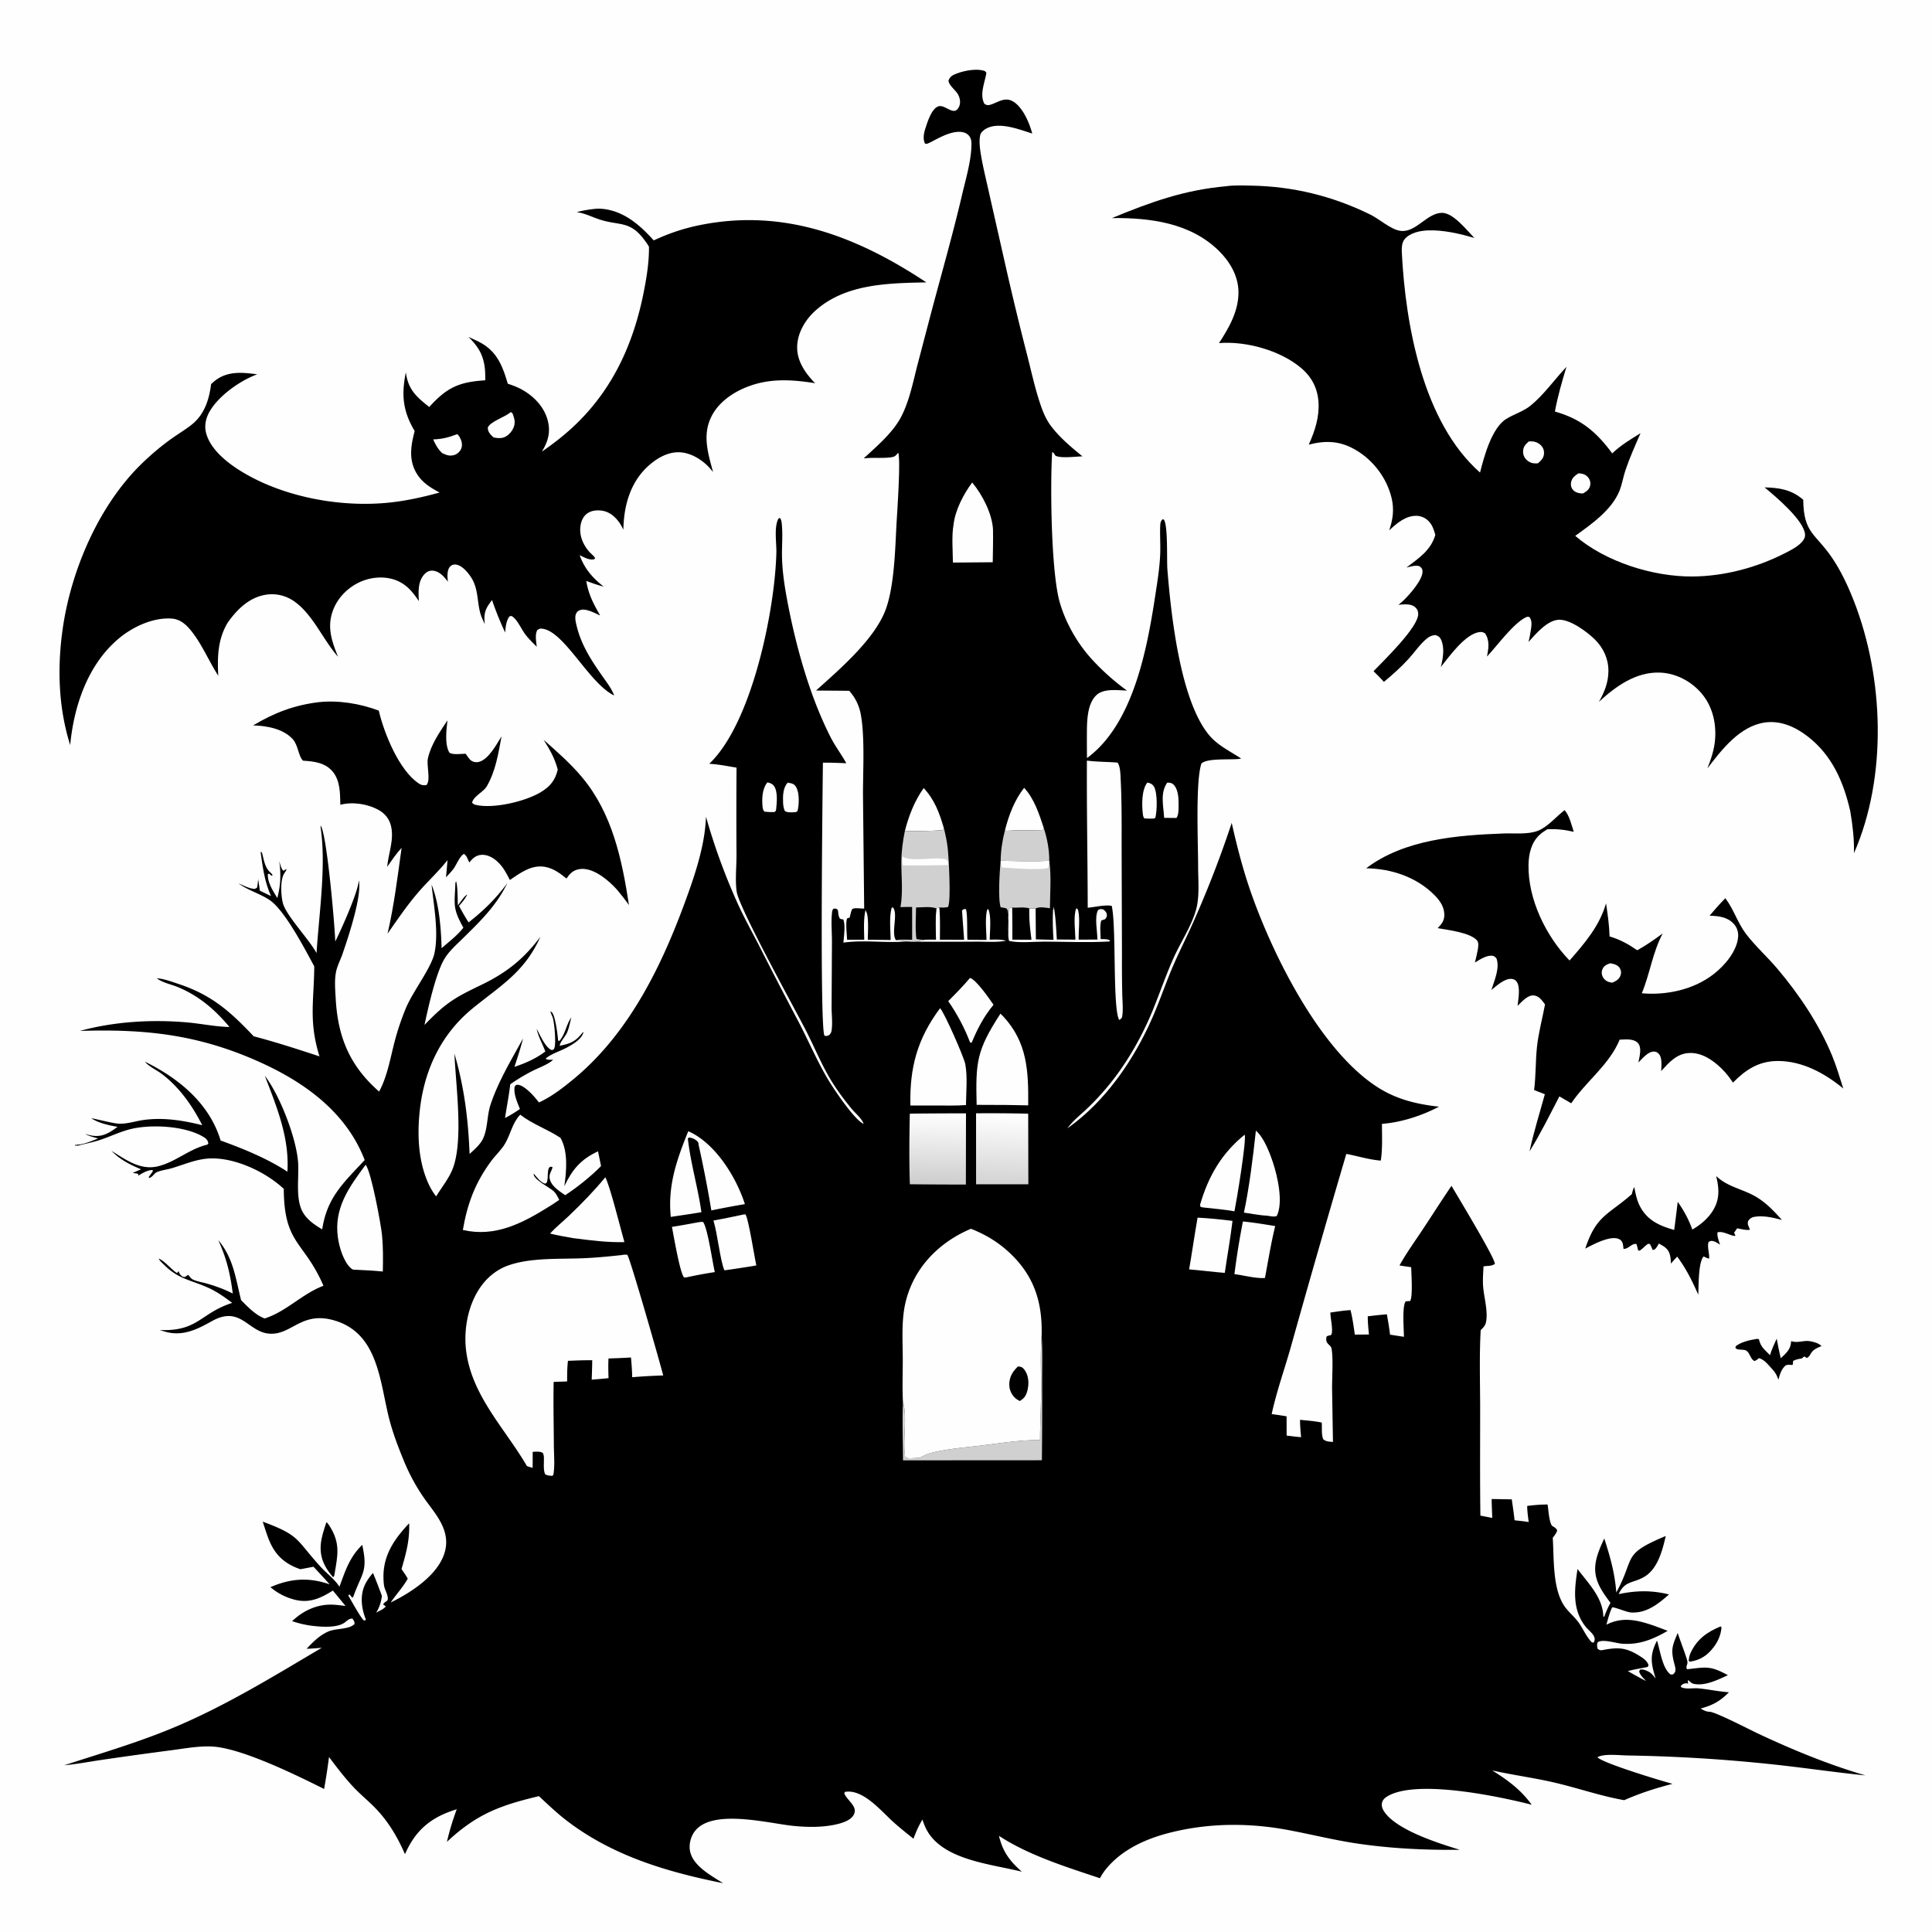
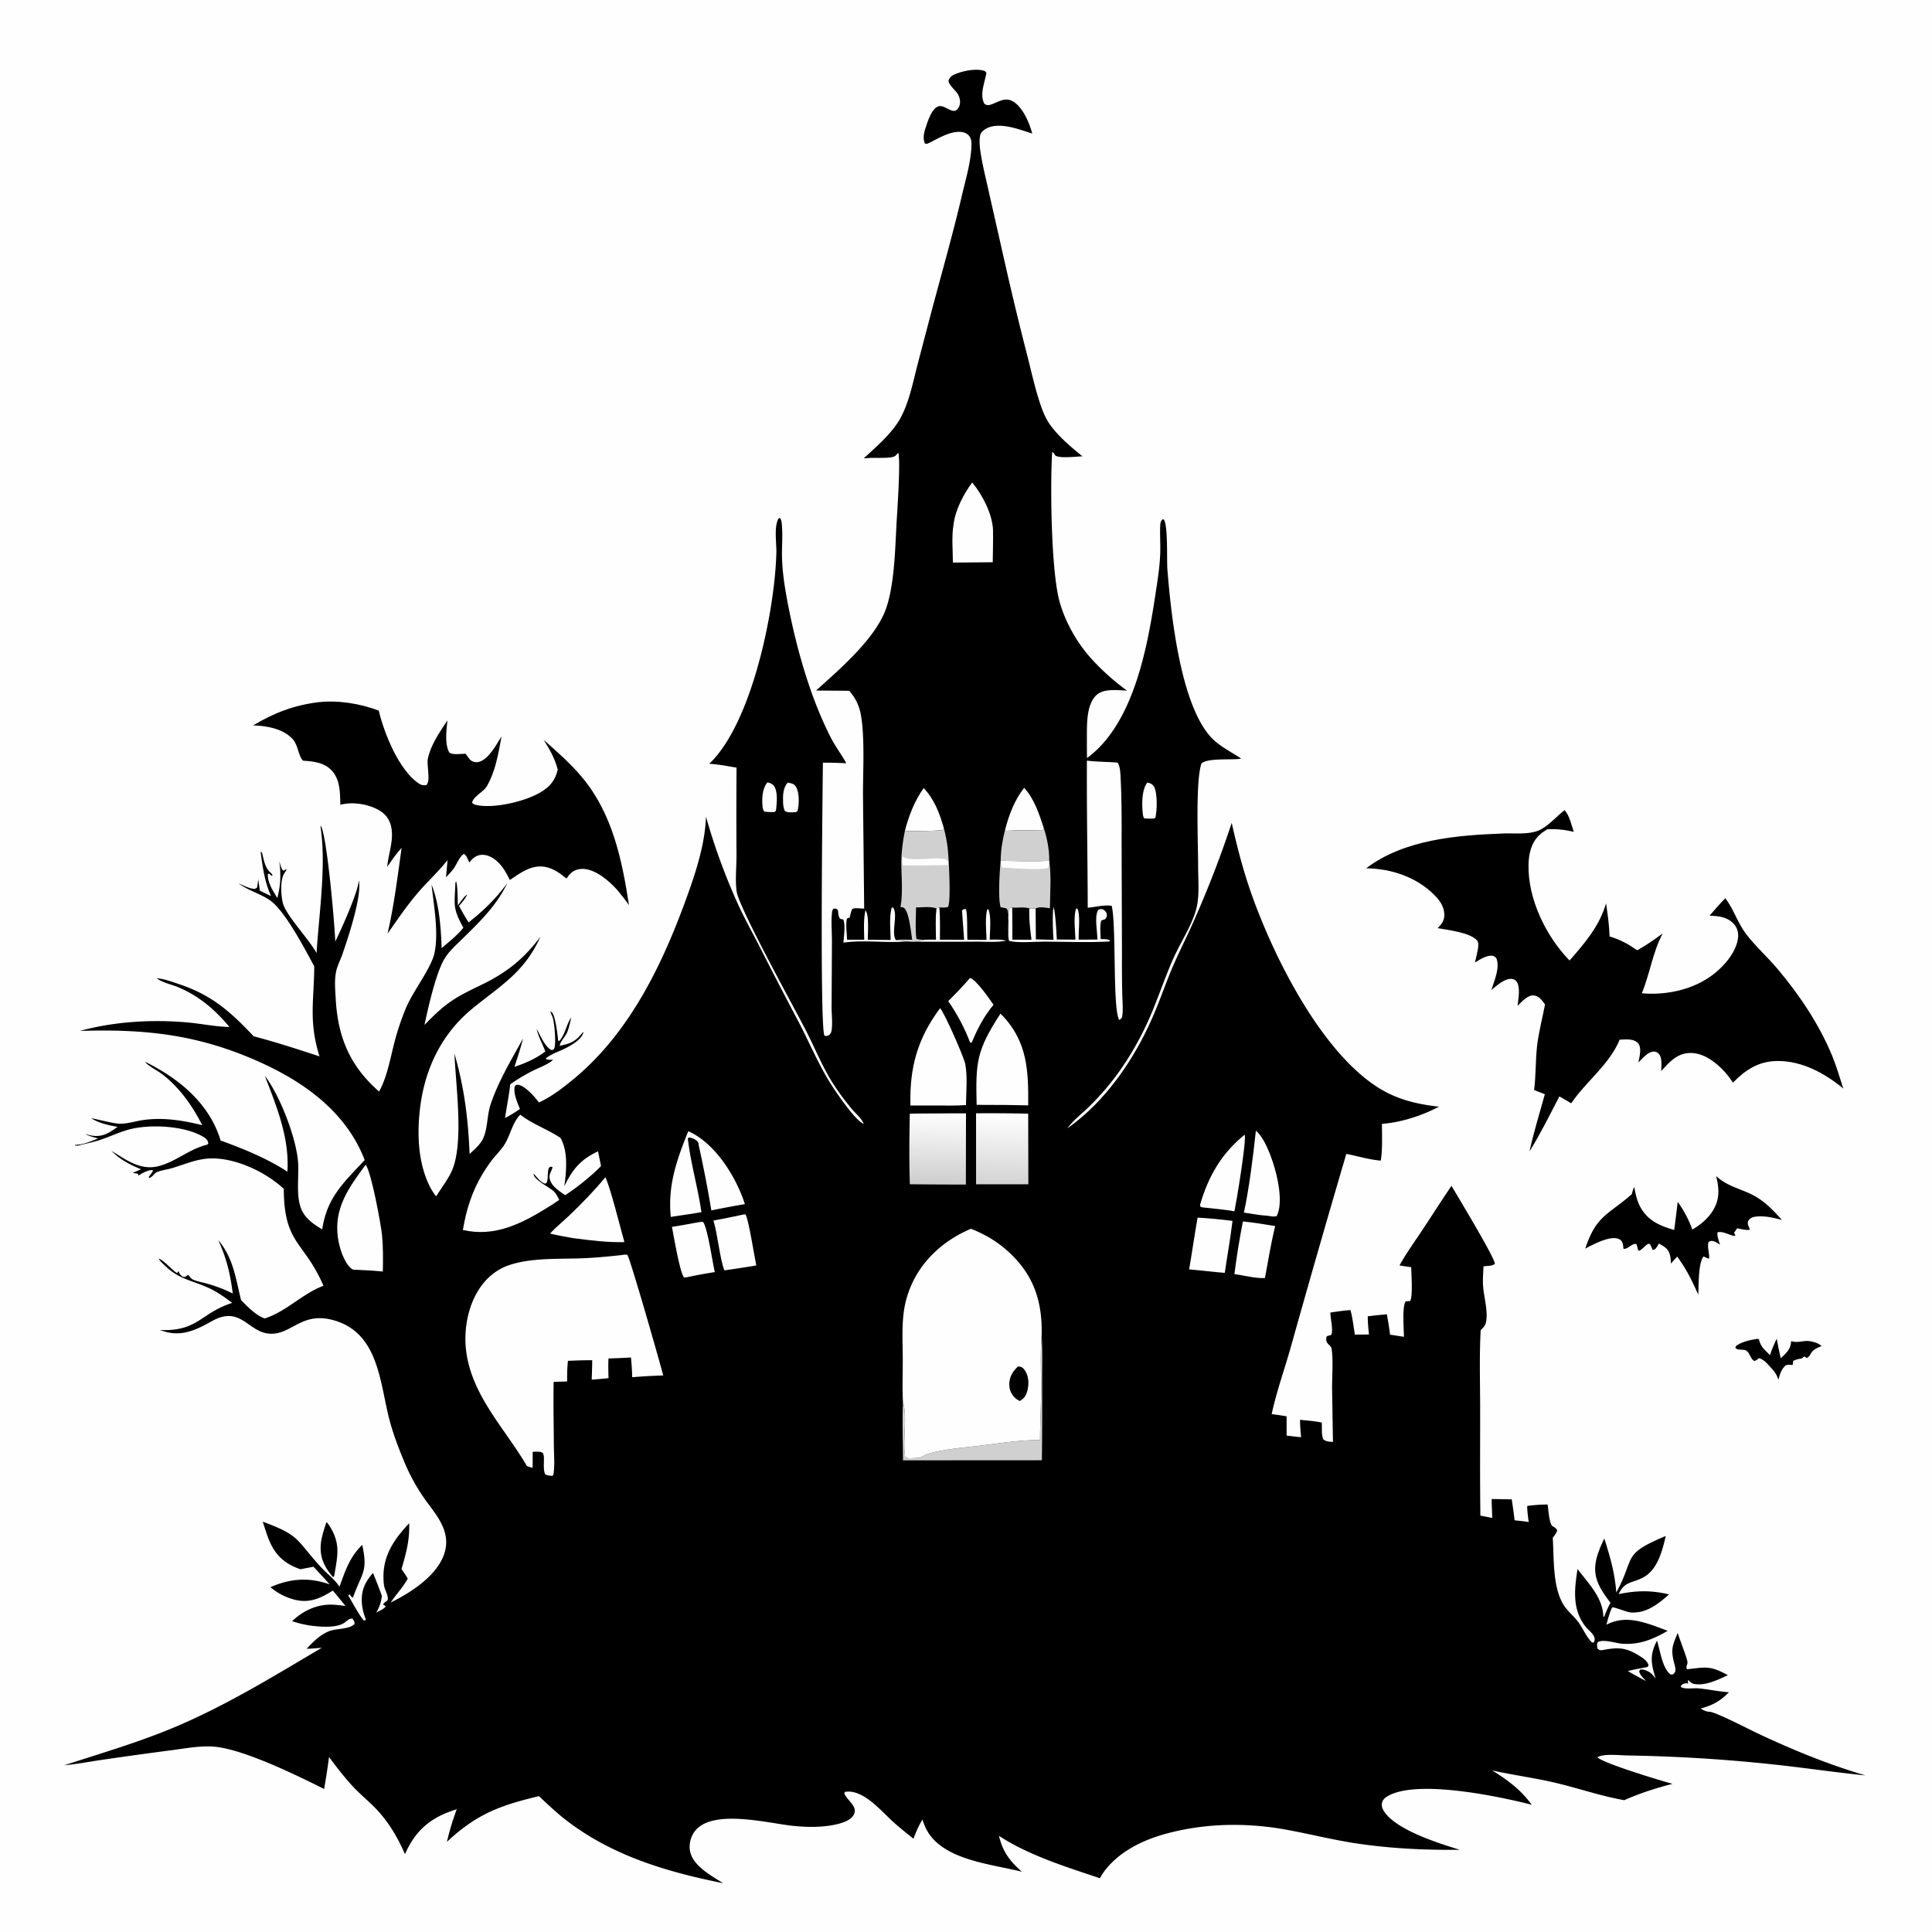
<svg xmlns="http://www.w3.org/2000/svg" version="1.1" style="display: block;" viewBox="0 0 2048 2048" width="1024" height="1024">
  <defs>
    <linearGradient id="Gradient1" gradientUnits="userSpaceOnUse" x1="1060.58" y1="1253.92" x2="1063.42" y2="1181.08">
      <stop class="stop0" offset="0" stop-opacity="1" stop-color="rgb(213,212,212)" />
      <stop class="stop1" offset="1" stop-opacity="1" stop-color="rgb(255,255,255)" />
    </linearGradient>
    <linearGradient id="Gradient2" gradientUnits="userSpaceOnUse" x1="992.546" y1="1253.68" x2="994.481" y2="1181.29">
      <stop class="stop0" offset="0" stop-opacity="1" stop-color="rgb(207,206,206)" />
      <stop class="stop1" offset="1" stop-opacity="1" stop-color="rgb(254,254,254)" />
    </linearGradient>
  </defs>
  <path transform="translate(0,0)" fill="rgb(254,254,254)" d="M 0 0 L 2048 0 L 2048 2048 L 0 2048 L 0 0 z" />
-   <path transform="translate(0,0)" fill="rgb(0,0,0)" d="M 1823.91 1724.06 L 1824.86 1725.12 C 1824.29 1732.64 1821.29 1739.81 1816.76 1745.8 C 1809.86 1754.95 1802.36 1759.83 1791.13 1761.49 L 1790.07 1760.17 C 1790.43 1757.45 1790.9 1754.75 1792.05 1752.24 C 1798.73 1737.7 1809.53 1730 1823.91 1724.06 z" />
  <path transform="translate(0,0)" fill="rgb(0,0,0)" d="M 346.051 1613.5 C 347.082 1614.38 347.957 1615.47 348.7 1616.6 C 361.239 1635.65 358.026 1648.45 354.603 1668.64 C 354.179 1671.14 354.723 1670.02 353.094 1671.92 C 349.637 1668.09 346.419 1663.59 344.121 1658.97 C 336.24 1643.1 340.752 1629.18 346.051 1613.5 z" />
  <path transform="translate(0,0)" fill="rgb(0,0,0)" d="M 1862.54 1419.24 L 1864.55 1419.62 C 1866.29 1427.95 1870.68 1430.66 1876.26 1436.55 C 1878.1 1430.44 1880.72 1424.8 1883.37 1419.02 C 1884.64 1425.99 1886.03 1432.9 1887.66 1439.8 C 1892.97 1434.8 1898 1430.74 1898.56 1422.96 C 1898.59 1422.58 1898.6 1422.2 1898.62 1421.83 C 1898.85 1421.83 1899.1 1421.76 1899.32 1421.82 C 1906.04 1423.86 1911.57 1420.65 1918.35 1421.67 C 1922.03 1422.22 1928.57 1423.97 1930.84 1426.97 C 1916.85 1432.07 1921.23 1436.43 1915.33 1439.54 L 1912.87 1437.98 C 1912.06 1438 1910.66 1439.5 1910.03 1440.02 C 1906.55 1440.53 1903.85 1441.03 1900.71 1442.64 C 1900.71 1444.43 1900.78 1445.36 1900.06 1447.03 C 1897.34 1446.63 1895.77 1446.51 1893.04 1447.24 C 1888.42 1450.97 1886.68 1457 1885.17 1462.53 C 1883.65 1458.24 1882.26 1455.24 1879.12 1451.9 C 1874.85 1447.34 1870.85 1441.51 1864.61 1439.65 C 1863.06 1441.07 1861.79 1441.93 1859.88 1442.81 C 1855.86 1441 1855.22 1435.46 1852.12 1432.48 C 1850.47 1430.9 1848.68 1430.93 1846.53 1430.77 C 1846.22 1430.75 1843.91 1430.61 1843.55 1430.55 C 1841.52 1430.23 1840.74 1430.3 1839.59 1428.68 L 1839.99 1427.02 C 1845.88 1422.34 1855.21 1420.45 1862.54 1419.24 z" />
  <path transform="translate(0,0)" fill="rgb(0,0,0)" d="M 1819.18 1246.64 C 1830.85 1257.63 1844.57 1259.76 1858.3 1266.91 C 1870.74 1273.39 1879.68 1282.91 1888.93 1293.24 C 1880.15 1290.76 1869.71 1288.45 1860.59 1289.77 C 1856.77 1290.32 1855.17 1291.44 1852.97 1294.56 C 1852.68 1296.71 1852.55 1297.69 1853.47 1299.73 C 1854.13 1301.18 1854.55 1302.1 1854.89 1303.64 C 1850.83 1304.32 1845.54 1302.74 1841.44 1302.07 L 1838.23 1306.72 L 1839.63 1309.86 C 1836.84 1311.46 1826.51 1304.21 1820.6 1306.41 C 1820.04 1310.65 1822.06 1315.32 1823.28 1319.36 C 1821.31 1318.14 1818.83 1316.39 1816.56 1315.77 C 1814.22 1315.13 1813.08 1315.32 1811.14 1316.63 C 1809.49 1322.23 1812.26 1328.33 1811.72 1334.24 C 1810.21 1333.85 1808.93 1333.35 1807.54 1332.67 L 1805.95 1331.88 C 1800.12 1337.87 1800.74 1363.75 1800.22 1372.41 C 1793.81 1357.94 1787.4 1344.78 1777.88 1332.07 C 1775.6 1334.47 1773.43 1337 1771.22 1339.45 C 1771.16 1336.04 1770.94 1332.64 1769.93 1329.35 C 1768.08 1323.35 1763.68 1321.05 1758.45 1318.22 C 1757.77 1319.41 1757.11 1320.67 1756.32 1321.79 C 1754.94 1323.75 1754.44 1324.66 1751.95 1325.09 C 1751.06 1322.94 1750.12 1320.87 1749.07 1318.79 L 1747.06 1318.45 L 1744.06 1320.69 C 1742.17 1322.63 1740.32 1324.18 1738.15 1325.8 L 1736.47 1325.43 C 1735.97 1323.15 1735.42 1320.97 1734.71 1318.74 C 1729.72 1317.61 1726.27 1324.31 1720.96 1323.79 C 1720.74 1321.96 1720.65 1319.8 1720.1 1318.05 C 1719.4 1315.77 1718.22 1314.39 1716 1313.4 C 1706.9 1309.34 1688.62 1319.28 1680.44 1323.59 C 1691.93 1288.63 1704.24 1288.11 1729.03 1266.53 L 1729.82 1265.83 C 1730.49 1263.24 1730.98 1260.67 1732.4 1258.36 C 1733.87 1265.82 1735.19 1272.9 1738.91 1279.63 C 1746.86 1294.05 1759.7 1299.56 1774.73 1303.79 A 2155.68 2155.68 0 0 0 1778.46 1273.96 C 1785.11 1283.55 1789.99 1292.39 1793.94 1303.39 C 1802.39 1298.52 1810.38 1291.86 1815.6 1283.53 C 1823.2 1271.4 1822.44 1259.91 1819.18 1246.64 z" />
  <path transform="translate(0,0)" fill="rgb(0,0,0)" d="M 337.47 744.366 C 358.63 742.018 381.659 745.818 401.503 753.241 C 407.064 776.943 422.769 816.329 443.824 830.437 C 446.633 832.319 448.718 832.762 452.105 832.176 C 456.862 826.858 451.901 811.361 453.637 803.742 C 457.034 788.837 466.069 776.144 474.329 763.581 C 473.173 773.372 471.212 789.271 476.41 797.888 C 479.916 800.399 489.06 799.045 493.607 798.987 C 495.175 801.138 497.472 805.006 499.719 806.427 C 501.985 807.859 504.515 808.291 507.126 807.756 C 517.755 805.575 526.404 788.894 531.668 780.54 C 528.253 798.833 525.477 817.022 516.089 833.419 C 512.551 839.601 501.966 843.872 500.446 850.804 C 501.858 852.492 502.437 852.778 504.681 853.287 C 523.346 857.524 557.22 849.534 573.521 839.569 C 583.365 833.552 588.576 826.946 591.228 815.83 C 588.146 803.815 582.878 794.761 576.299 784.295 C 590.544 796.85 604.773 809.301 616.997 823.909 C 649.166 862.354 659.334 911.189 666.725 959.364 C 662.578 953.598 658.299 948.1 653.695 942.693 C 649.257 937.781 644.113 933.131 638.709 929.304 C 631.629 924.289 622.438 919.702 613.537 921.432 C 607.282 922.648 603.983 926.209 600.493 931.258 C 593.642 925.789 586.881 920.601 577.994 918.951 C 563.622 916.282 551.675 925.189 540.526 932.853 C 536.605 925.394 533.389 918.825 526.979 913.063 C 522.468 909.009 516.523 905.706 510.274 906.169 C 504.889 906.568 501.532 909.361 498.203 913.367 C 497.945 913.677 497.694 913.993 497.44 914.307 C 495.896 911.059 494.815 906.965 491.728 905.098 C 486.752 908.275 483.968 916.856 480.342 921.52 C 478.038 924.483 475.351 927.234 472.777 929.966 C 473.42 923.912 473.866 917.826 474.381 911.759 C 465.18 923.566 454.072 933.588 444.265 944.862 C 431.991 958.971 421.49 974.387 410.826 989.712 C 417.769 959.789 421.489 929.136 425.72 898.743 C 419.96 904.896 415.271 912.045 410.403 918.908 C 411.769 904.329 418.154 889.683 414.314 874.924 C 412.459 867.797 408.012 862.39 401.642 858.77 C 389.955 852.13 373.656 849.644 360.779 853.1 C 360.511 841.053 360.71 827.224 352.358 817.571 C 344.328 808.29 332.702 807.098 321.262 806.34 C 316.405 802.18 316.246 790.093 310.327 783.56 C 300.177 772.359 282.719 769.4 268.339 768.934 C 290.826 755.576 311.439 747.618 337.47 744.366 z" />
  <path transform="translate(0,0)" fill="rgb(0,0,0)" d="M 1658.51 858.759 C 1663.41 863.919 1666.1 875.091 1668.24 881.767 C 1658.64 879.494 1650.16 878.591 1640.29 879.034 C 1637.26 880.839 1634.41 882.74 1631.83 885.157 C 1623.19 893.263 1620.53 905.079 1620.29 916.488 C 1619.54 953.101 1638.72 992.309 1663.79 1018.18 C 1679.81 999.951 1695.73 981.304 1702.45 957.585 C 1704.25 969.3 1705.85 980.766 1706.23 992.636 C 1717.51 996.068 1725.81 1000.62 1735.54 1007.32 C 1744.89 1002.14 1753.98 995.853 1762.54 989.461 C 1751.72 1009.8 1749.11 1031.93 1740.38 1052.91 C 1766.85 1055.24 1795.62 1049.01 1816.79 1032.42 C 1828.25 1023.44 1841.08 1008.52 1842.47 993.445 C 1842.96 988.187 1841.43 983.262 1837.86 979.339 C 1831.08 971.883 1821.63 970.985 1812.24 970.674 C 1817.61 964.262 1823.04 958.089 1828.93 952.149 C 1837.78 963.747 1841.95 978.296 1850.82 989.945 C 1860.83 1003.08 1873.41 1014.3 1884.09 1026.9 C 1907.23 1054.18 1928.63 1086.21 1942.26 1119.42 C 1946.84 1130.58 1950.25 1142.37 1953.94 1153.86 C 1934.35 1137.67 1910.16 1124.46 1884.08 1124.69 C 1864.22 1124.87 1850.47 1133.96 1837.05 1147.58 L 1832.28 1140.96 C 1829.94 1137.92 1827.48 1135.17 1824.73 1132.51 C 1815.6 1123.67 1803.96 1115.66 1790.68 1116.22 C 1777.41 1116.78 1769.25 1126.26 1760.95 1135.33 C 1761.11 1130.21 1762.22 1121.31 1758.48 1117.24 C 1756.71 1115.31 1755.41 1114.66 1752.78 1114.72 C 1746.8 1114.87 1740.62 1122.41 1736.76 1126.34 C 1737.6 1122.14 1738.66 1117.74 1738.7 1113.44 C 1738.74 1110.31 1737.97 1107 1735.47 1104.88 C 1730.71 1100.84 1722.72 1101.93 1716.94 1102.07 C 1705.68 1129.07 1681.49 1145.97 1665.56 1169.53 L 1653 1162.22 C 1642.79 1181.88 1633.06 1201.68 1621.36 1220.53 C 1625.77 1200.12 1632.07 1180.05 1637.61 1159.92 L 1626.21 1155.48 C 1628.16 1140.37 1627.64 1125.22 1629.22 1110.11 C 1630.8 1094.94 1634.98 1079.72 1637.8 1064.72 C 1637.16 1063.83 1636.52 1062.94 1635.84 1062.09 C 1632.98 1058.51 1630.34 1055.45 1625.39 1055.19 C 1619.07 1054.87 1612.81 1062.32 1608.66 1066.27 C 1609.43 1059.42 1612.1 1045.92 1607.44 1040.27 C 1606.01 1038.54 1604.45 1037.85 1602.28 1037.67 C 1594.78 1037.05 1586.39 1045.08 1580.92 1049.4 C 1584.07 1039.42 1590.06 1026.2 1586.34 1015.99 C 1585.11 1014.77 1584.5 1013.7 1582.74 1013.3 C 1576.55 1011.88 1568.55 1017.21 1563.49 1020.32 C 1564.47 1016.19 1565.5 1012.05 1566.29 1007.88 C 1566.85 1004.95 1567.91 999.563 1565.83 997.05 C 1558.78 988.542 1534.84 985.822 1524 983.873 C 1527.99 979.8 1530.98 976.119 1531.05 970.176 C 1531.15 961.911 1526.88 955.325 1521.3 949.561 C 1502.26 929.9 1475.06 920.758 1448.21 920.418 C 1488.76 889.635 1544.95 885.349 1594.02 883.511 C 1605.2 883.092 1619.73 884.782 1630.22 880.672 C 1640.48 876.653 1649.75 865.592 1658.51 858.759 z" />
-   <path transform="translate(0,0)" fill="rgb(254,254,254)" d="M 1706.91 1021.1 C 1707.86 1021.29 1708.8 1021.46 1709.74 1021.68 C 1712.87 1022.42 1715.74 1023.74 1717.29 1026.76 C 1718.56 1029.24 1718.76 1031.32 1717.84 1033.93 C 1716.31 1038.27 1713.12 1039.87 1709.15 1041.69 C 1708.05 1041.54 1707.58 1041.49 1706.43 1041.21 C 1703.06 1040.37 1700.4 1038.42 1698.87 1035.26 C 1697.52 1032.48 1697.61 1029.35 1699.04 1026.63 C 1700.78 1023.29 1703.57 1022.26 1706.91 1021.1 z" />
-   <path transform="translate(0,0)" fill="rgb(0,0,0)" d="M 1299.71 197.417 C 1307.96 196.209 1317.43 196.635 1325.8 196.765 C 1370.57 197.457 1412.54 207.791 1452.74 227.52 C 1462.25 232.188 1474.46 243.501 1484.77 244.751 C 1501.2 246.743 1512.93 225.282 1528.95 225.626 C 1540.8 225.88 1555.03 244.224 1562.88 252.258 C 1547.63 247.738 1529.96 243.643 1513.96 244.223 C 1505.46 244.531 1494.91 246.598 1489.07 253.39 C 1485.87 257.105 1485.75 263.296 1485.99 267.929 C 1489.99 345.144 1508.38 447.524 1568.89 500.928 C 1573.09 484.397 1581.23 453.531 1596.77 444.029 C 1605.02 438.986 1614.92 436.096 1622.47 429.964 C 1636.52 418.55 1648.01 402.117 1660.52 388.844 C 1655.79 404.444 1651.22 420.218 1648.26 436.262 C 1675.89 444.005 1692.18 457.748 1709.03 480.606 C 1717.96 472.019 1728.54 465.702 1739.02 459.226 C 1733.38 472.135 1727.53 485.146 1723.03 498.505 C 1720.6 505.738 1719.44 513.676 1716.55 520.686 C 1708.26 540.757 1686.88 555.808 1669.8 568.026 C 1701.89 595.587 1752.26 611.437 1794.21 611.107 C 1827.7 610.843 1862.04 601.749 1891.81 586.561 C 1897.99 583.409 1905.17 579.845 1909.94 574.685 C 1912.08 572.371 1913.68 569.71 1913.42 566.464 C 1912.21 551.457 1882.09 526.233 1870.52 516.652 C 1886.41 517.036 1899.02 518.985 1911.51 529.765 C 1911.86 565.533 1924.44 565.265 1942.14 591.391 C 1951.55 605.279 1958.94 621.144 1965.06 636.742 C 1997.1 718.472 2000.75 823.486 1965.3 904.407 C 1965.61 889.221 1963.88 874.866 1961.37 859.943 C 1954.29 828.95 1942.12 800.7 1916.33 780.712 C 1903.31 770.628 1887.62 763.467 1870.8 765.889 C 1844.21 769.715 1825.13 794.636 1809.89 814.537 C 1813.85 804.53 1817.23 794.571 1818.07 783.761 C 1819.46 765.937 1815 747.752 1802.99 734.165 C 1792.03 721.77 1776.13 713.555 1759.49 712.975 C 1734.07 712.088 1712.71 727.58 1694.88 743.982 C 1700.85 733.737 1705.01 723.064 1704.99 711.039 C 1704.96 698.162 1699.59 686.674 1690.48 677.713 C 1682.2 669.572 1664.21 656.361 1652.35 656.952 C 1639.99 657.57 1627.83 672.142 1620.2 680.601 C 1621.33 676.54 1622.12 672.337 1622.72 668.163 C 1623.46 663.085 1624.4 658.248 1621.18 653.971 L 1618.69 653.817 C 1605.16 659.342 1586.88 684.79 1576.27 695.956 C 1576.77 693.222 1577.28 690.475 1577.61 687.713 C 1578.26 682.21 1577.49 675.66 1574.05 671.193 C 1571.78 670.172 1570.86 669.678 1568.3 670.009 C 1553.21 671.958 1536.33 695.837 1527.33 707.024 C 1529.68 698.138 1531.56 686.731 1527.6 678.085 C 1526.22 675.078 1524.65 674.258 1521.64 673.165 C 1518.08 673.461 1515.46 674.508 1512.65 676.776 C 1505.44 682.607 1499.54 691.383 1493.28 698.287 C 1485.15 707.25 1476.27 715.11 1466.99 722.83 C 1463.57 718.868 1459.71 715.227 1456.02 711.511 C 1466.32 700.639 1504.32 664.356 1503.35 650.301 C 1503.15 647.423 1502.26 645.538 1500.09 643.633 C 1495.45 639.577 1488.02 640.648 1482.4 641.091 C 1484.16 639.739 1485.8 638.349 1487.41 636.826 C 1493.6 630.986 1508.95 614.011 1507.9 605.008 C 1507.58 602.289 1506.51 601.668 1504.53 600.142 C 1499.91 598.957 1495.42 600.563 1490.89 601.625 C 1504.01 591.599 1516.58 583.643 1521.51 567.062 C 1520.15 562.284 1518.73 557.5 1515.48 553.626 C 1512.01 549.489 1507.33 547.011 1501.91 546.806 C 1490.23 546.366 1480.57 554.744 1472.58 562.214 C 1476.65 550.467 1478.04 539.762 1475.05 527.521 C 1470 506.833 1455.97 488.215 1437.72 477.321 C 1421.07 467.382 1405.94 466.558 1387.33 471.32 C 1393.78 457.159 1398.66 442.125 1397.67 426.35 C 1396.78 411.941 1390.64 399.866 1379.71 390.487 C 1357.59 371.489 1320.99 361.382 1292.2 363.701 C 1302.87 347.301 1313.02 329.663 1312.83 309.431 C 1312.67 292.471 1303.66 277.239 1291.82 265.659 C 1261.64 236.12 1219.01 230.758 1178.75 231.155 C 1219.67 214.299 1254.95 201.44 1299.71 197.417 z" />
  <path transform="translate(0,0)" fill="rgb(254,254,254)" d="M 1673.13 501.776 C 1673.55 501.785 1673.96 501.777 1674.37 501.801 C 1678.16 502.026 1681.32 503.303 1683.69 506.332 C 1685.63 508.807 1686.27 511.935 1685.53 514.988 C 1684.5 519.235 1681.61 520.953 1678.14 523.061 C 1676.97 523.053 1676.18 523.077 1674.97 522.914 C 1671.62 522.46 1668.44 521.069 1666.54 518.113 C 1665.11 515.902 1664.9 513.091 1665.56 510.589 C 1666.72 506.164 1669.57 504.208 1673.13 501.776 z" />
  <path transform="translate(0,0)" fill="rgb(254,254,254)" d="M 1620.75 467.875 C 1621.9 467.858 1623.04 467.847 1624.19 467.92 A 14.081 14.081 0 0 1 1634.18 472.903 C 1636.27 475.394 1636.96 478.205 1636.64 481.437 C 1636.2 485.805 1633.36 488.399 1630.28 491.122 C 1629.24 491.161 1628.2 491.215 1627.15 491.197 C 1623.39 491.136 1620.12 489.533 1617.6 486.766 C 1615.32 484.266 1614.3 481.148 1614.58 477.785 C 1614.98 473.034 1617.36 470.835 1620.75 467.875 z" />
-   <path transform="translate(0,0)" fill="rgb(0,0,0)" d="M 630.793 221.393 C 632.558 221.204 634.228 221.124 636.006 221.215 C 659.939 222.439 677.785 237.884 692.987 254.844 C 708.519 247.597 723.991 242.302 740.797 238.839 C 830.65 220.323 908.424 250.625 981.982 299.345 C 941.652 300.149 895.84 300.727 864.045 329.595 C 853.619 339.061 845.488 352.739 845.04 367.071 C 844.551 382.719 853.667 395.512 864.009 406.224 C 844.071 402.981 823.783 401.316 803.972 406.281 C 785.38 410.94 765.49 421.76 755.623 438.793 C 743.782 459.232 750.223 479.455 755.88 500.398 A 97.488 97.488 0 0 0 751.868 495.652 C 743.905 486.944 731.586 479.588 719.639 479.403 C 706.524 479.2 694.411 486.916 685.285 495.76 C 667.579 512.919 661.122 537.473 660.83 561.495 C 659.103 557.924 657.029 554.306 654.458 551.281 C 649.266 545.169 643.244 541.317 635.083 541.042 C 629.75 540.863 624.521 542 620.626 545.862 C 616.484 549.969 614.934 556.521 615.049 562.184 C 615.243 571.753 620.333 581.091 627.25 587.511 C 628.683 588.841 629.808 589.883 630.864 591.562 L 630.015 592.729 C 625.016 594.285 619.006 590.634 614.504 588.585 C 619.578 602.858 628.217 612.673 639.958 621.876 C 633.629 620.166 627.601 618.136 621.484 615.78 C 623.772 630.182 629.16 640.001 636.163 652.436 C 630.7 650.03 621.665 644.893 615.549 646.549 C 613.199 647.185 611.689 648.289 610.65 650.549 C 608.837 654.494 610.588 660.756 611.596 664.749 C 616.556 684.398 627.129 700.408 638.579 716.8 C 642.927 723.024 647.617 729.008 650.586 736.049 C 650.75 736.439 650.9 736.835 651.056 737.229 C 624.799 724.82 598.402 669.447 575.041 666.468 C 572.367 666.127 571.735 666.501 569.62 667.866 C 566.844 672.399 568.474 680.37 568.949 685.51 C 564.824 681.465 560.668 677.419 557.119 672.845 C 552.854 667.349 548.746 657.388 543.167 653.534 C 541.778 652.574 541.43 653.096 539.964 653.49 C 536.464 658.318 536.041 664.696 535.464 670.471 C 530.201 659.177 525.614 647.869 521.583 636.089 C 514.413 645.362 512.619 649.837 513.894 661.629 C 512.145 657.72 510.055 653.587 508.98 649.441 C 505.705 636.81 506.939 623.896 499.586 612.327 C 496.296 607.151 489.6 598.888 482.829 598.433 C 480.394 598.269 478.333 599.051 476.792 600.972 C 473.649 604.889 474.208 612.032 474.802 616.661 C 473.432 614.893 472.055 613.101 470.53 611.462 C 467.314 608.005 462.959 604.992 458.075 604.909 C 454.826 604.854 452.024 606.394 449.879 608.731 C 442.804 616.438 443.547 627.538 443.985 637.182 C 438.021 628.328 432.117 620.688 422.099 616.067 C 410.371 610.658 396.151 611.197 384.257 615.833 C 370.614 621.15 358.857 632.227 353.412 645.875 C 346.216 663.915 351.436 679.288 358.345 696.16 C 342.605 678.428 332.646 653.407 313.843 638.887 C 304.456 631.637 293.111 628.529 281.373 630.514 C 263.783 633.488 250.944 646.373 241.143 660.382 C 230.789 678.035 230.343 696.46 231.368 716.288 C 221.523 701.063 214.29 683.341 203.017 669.144 C 197.62 662.346 191.251 656.432 182.257 655.74 C 162.648 654.232 141.093 664.253 126.33 676.501 C 93.17 704.011 78.317 748.239 74.406 789.823 C 61.892 750.011 60.612 708.132 66.401 667.019 C 75.181 604.674 104.677 535.775 150.161 491.569 C 159.96 482.045 170.846 472.813 181.973 464.897 C 188.92 459.955 196.415 455.497 203.099 450.224 C 216.702 439.491 221.713 423.624 223.782 407.137 C 225.128 405.933 226.456 404.71 227.876 403.59 C 241.202 393.076 257.059 394.723 272.679 396.784 C 254.848 403.274 232.682 418.867 222.731 435.306 C 218.269 442.678 216.259 450.977 218.584 459.431 C 223.817 478.465 244.746 493.52 260.98 502.76 C 303.464 526.94 358.967 537.257 407.614 533.242 C 427.492 531.601 446.855 527.371 466.04 522.095 C 456.335 517.064 447.373 511.39 441.594 501.744 C 432.982 487.367 435.539 472.136 439.572 456.926 C 426.919 435.72 425.411 418.547 430.212 394.693 C 432.588 412.898 441.383 420.668 455.013 431.436 C 473.788 410.697 486.555 404.91 514.38 403.14 A 213.788 213.788 0 0 0 514.375 397.908 C 514.117 380.184 509.237 369.461 496.541 357.139 C 500.981 359.158 505.541 361.12 509.806 363.487 C 527.219 373.153 533.009 388.842 538.262 406.745 C 543.571 408.518 548.624 410.358 553.515 413.118 C 566.324 420.346 577.098 431.612 580.733 446.202 C 583.791 458.476 580.774 468.405 574.356 478.782 C 589.056 468.671 602.502 457.955 615.03 445.194 C 652.046 407.488 672.178 361.063 682.338 309.859 C 685.493 293.956 688.085 277.807 687.95 261.557 C 686.347 258.778 684.41 256.108 682.469 253.552 C 667.936 234.418 657.511 239.153 637.678 233.321 C 628.443 230.605 621.157 226.264 611.32 224.863 C 617.82 223.114 624.106 222.126 630.793 221.393 z" />
  <path transform="translate(0,0)" fill="rgb(254,254,254)" d="M 484.754 460.18 C 485.602 461.066 486.415 461.895 487.04 462.96 C 489.073 466.425 490.473 470.836 489.209 474.805 C 488.201 477.967 485.291 480.995 482.149 482.112 C 477.044 483.928 473.286 482.504 468.608 480.257 C 464.153 475.97 461.667 471.32 459.175 465.772 C 468.664 465.507 475.923 463.624 484.754 460.18 z" />
  <path transform="translate(0,0)" fill="rgb(254,254,254)" d="M 541.524 436.769 L 543.366 438.285 C 544.822 442.453 546.168 445.921 545.281 450.351 C 544.31 455.205 540.733 459.916 536.541 462.5 C 532.4 465.052 527.795 464.617 523.251 463.715 C 523.022 463.506 522.791 463.301 522.564 463.09 C 519.449 460.201 517.197 457.78 517.058 453.344 C 519.363 447.219 534.189 442.359 540.098 437.866 L 541.524 436.769 z" />
  <path transform="translate(0,0)" fill="rgb(0,0,0)" d="M 915.529 485.935 C 929.635 472.84 946.85 458.421 955.642 441.101 C 964.149 424.34 967.954 404.616 972.624 386.488 L 987.651 329.289 C 998.642 288.082 1010.33 247.192 1020.04 205.652 C 1023.81 189.541 1029 172.32 1029.71 155.779 C 1029.91 151.067 1030.05 146.816 1026.54 143.21 C 1023.76 140.349 1019.75 139.648 1015.92 139.763 C 1002.05 140.18 986.108 152.242 981.907 152.505 C 981.413 152.535 980.957 152.229 980.481 152.09 C 978.16 147.35 979.284 141.197 980.871 136.355 C 983.037 129.748 987.162 116.027 994.076 112.973 C 1001.8 109.563 1011.45 124.838 1016.74 112.869 C 1018.44 109.023 1017.68 104.361 1015.86 100.708 C 1013.23 95.449 1006.24 91.278 1005.41 85.509 C 1006.89 81.715 1008.73 80.222 1012.47 78.641 C 1021.02 75.024 1035.38 72.106 1044.16 75.412 L 1045.62 77.182 C 1044.01 87.513 1038.07 100.163 1043.55 110.099 C 1045.74 111.359 1046.98 111.833 1049.53 111.107 C 1057.16 108.935 1064.09 103.017 1072.32 106.764 C 1082.24 111.281 1089.28 126.116 1092.55 136.066 A 120.992 120.992 0 0 1 1094.22 141.575 C 1080.64 137.268 1060.13 129.116 1046.25 135.899 C 1043.58 137.2 1039.82 140.005 1039.12 143.039 C 1037.85 148.582 1038.49 155.229 1039.32 160.845 C 1041.32 174.352 1044.78 187.871 1047.71 201.208 L 1064.67 276.134 A 3437.02 3437.02 0 0 0 1088.99 377.037 C 1093.19 393.507 1096.87 410.423 1102.18 426.562 C 1105.1 435.445 1108.28 443.742 1113.88 451.301 C 1122.82 463.349 1135.8 474.347 1147.48 483.76 C 1140.34 483.886 1124.9 486.089 1118.86 483.077 C 1118.55 482.6 1118.25 482.116 1117.92 481.646 C 1116.58 479.699 1117.22 480.376 1115.34 479.117 C 1113.15 514.726 1114.17 606.559 1123.42 638.653 C 1129.43 659.524 1141.26 680.562 1155.62 696.826 C 1166.7 709.38 1181.02 722.261 1194.66 732.029 C 1184.76 731.776 1170.25 729.54 1162.41 736.725 C 1151.69 746.545 1152.25 766.965 1152.14 780.288 A 1523.65 1523.65 0 0 0 1152.26 803.593 C 1201.41 767.481 1216.01 687.821 1224.74 630.576 C 1226.91 616.337 1229.26 602.027 1229.85 587.617 C 1230.27 577.421 1229.42 567.159 1229.9 557 C 1230.04 554.15 1230.34 552.631 1232.25 550.533 L 1233.63 550.677 C 1238.32 556.691 1236.67 593.571 1237.48 603.595 C 1241.32 651.233 1250.87 741.752 1281.45 778.944 C 1290.76 790.267 1303.8 796.162 1315.72 804.128 L 1314.04 804.39 C 1305.11 805.74 1279.64 803.312 1273.58 809.365 C 1267.14 827.418 1270.07 894.758 1270.06 918.659 C 1270.06 933.29 1271.79 950.298 1267.84 964.427 C 1263.04 981.606 1251.66 998.61 1244.25 1015.04 C 1235.86 1033.67 1229.36 1053.02 1221.57 1071.88 C 1211.56 1096.09 1198.29 1120.19 1182.56 1141.15 A 271.218 271.218 0 0 1 1153.44 1174.11 C 1146.19 1181.17 1137.46 1187.8 1131.52 1196 C 1172.27 1167.3 1202.79 1122.28 1222.39 1076.93 C 1230.45 1058.25 1236.81 1038.89 1245.09 1020.29 C 1251.95 1004.87 1259.62 989.808 1266.36 974.334 A 1142.97 1142.97 0 0 0 1305.67 872.308 C 1311.17 896.859 1317.42 921.222 1325.69 945.007 C 1349 1012.07 1399.35 1113.82 1460.81 1152.82 C 1480.87 1165.55 1502.11 1170.52 1525.42 1173.15 C 1507.01 1182.72 1485.7 1189.73 1464.93 1191.35 C 1464.92 1204.17 1465.65 1217.58 1463.7 1230.28 C 1451.25 1229.34 1439.38 1225.47 1427.15 1223.2 A 15783.6 15783.6 0 0 0 1369.16 1424.96 C 1362.36 1449.6 1353.43 1473.96 1348.04 1498.95 C 1353.3 1499.74 1358.59 1500.44 1363.83 1501.35 L 1363.89 1521.78 C 1368.98 1522.38 1374.08 1523.08 1379.19 1523.47 C 1378.68 1517.34 1378.07 1511.23 1378.1 1505.08 C 1385.76 1505.84 1393.54 1506.37 1401.08 1507.97 C 1401.57 1513.42 1400.52 1521.11 1402.8 1525.82 C 1406.13 1528.32 1408.97 1528.09 1412.99 1528.55 L 1412.05 1471.44 C 1411.98 1460.99 1413.53 1437.19 1411.23 1428.55 C 1410.94 1427.47 1408.82 1425.59 1408.11 1424.87 C 1406.68 1423.43 1405.92 1422.06 1405.86 1419.94 C 1405.82 1418.83 1406.05 1417.86 1406.25 1416.79 C 1409.01 1414.73 1411.4 1416.77 1411.86 1412.77 C 1412.61 1406.29 1410.41 1398.07 1410.24 1391.35 C 1417.32 1390.37 1424.46 1389.15 1431.6 1388.78 C 1433.77 1397.32 1434.91 1406.03 1436.18 1414.74 L 1451.14 1414.64 C 1450.51 1408.19 1449.87 1401.82 1449.9 1395.33 C 1456.66 1394.54 1463.4 1393.72 1470.19 1393.27 C 1471.37 1400.42 1472.74 1407.6 1473.49 1414.8 L 1488.22 1417.07 C 1488.2 1409.09 1486.14 1384.88 1490.03 1379.52 C 1491.62 1379.31 1493.09 1379.21 1494.69 1379.23 C 1497.92 1375.1 1495.99 1349.7 1495.94 1343.29 L 1483.54 1341.46 C 1490.56 1328.68 1499.32 1316.59 1507.39 1304.43 C 1517.84 1288.67 1528.01 1272.65 1538.65 1257.02 C 1543.96 1266.27 1584.98 1333.77 1584.62 1339.78 C 1581.59 1341.9 1579.08 1341.76 1575.49 1342.06 C 1574.53 1342.15 1573.56 1342.25 1572.59 1342.35 C 1572.26 1349.01 1571.71 1355.86 1572.09 1362.52 C 1572.77 1374.45 1577.95 1390.91 1575 1402.38 C 1574.16 1405.61 1571.89 1407.75 1569.59 1410.02 C 1568.08 1436.93 1568.97 1464.22 1569.01 1491.17 C 1569.05 1529.64 1568.74 1568.14 1569.27 1606.61 L 1581.85 1609.06 C 1581.64 1602.39 1581.29 1595.69 1581.23 1589.01 L 1602.54 1589.38 C 1603.57 1596.76 1604.76 1604.16 1605.48 1611.57 C 1610.49 1612.12 1615.51 1612.58 1620.48 1613.41 C 1619.76 1607.73 1618.91 1602.09 1618.89 1596.36 C 1626.14 1595.39 1633.15 1594.9 1640.46 1594.81 C 1641.58 1601.01 1641.88 1612.09 1645.07 1617.3 C 1647.53 1618.94 1649.54 1619.61 1650.69 1622.41 C 1649.63 1625.51 1648.02 1627.56 1645.98 1630.09 C 1647.41 1652.12 1645.66 1682.84 1657.72 1701.61 C 1661.95 1708.18 1668.02 1712.82 1672.68 1718.98 C 1677.95 1725.93 1681.18 1734.45 1687.21 1740.79 L 1689.22 1741.33 C 1690.39 1739.35 1690.8 1737.85 1690.07 1735.54 C 1688.84 1731.65 1683.57 1727.78 1680.98 1724.55 C 1666.32 1706.25 1668.95 1684.8 1672.24 1663.22 C 1683.66 1678.34 1699.16 1693.62 1699.57 1713.63 L 1700.54 1713.79 C 1702.48 1708.65 1704.49 1703.91 1707.18 1699.1 C 1697.51 1686.09 1688.81 1674.19 1691.41 1656.98 C 1692.8 1647.8 1696.74 1639.21 1700.59 1630.85 C 1706.88 1650.31 1711.78 1667.6 1713.33 1688.09 C 1734.07 1650.16 1718.4 1647.99 1765.79 1628.21 C 1762.24 1643.32 1757.39 1662.97 1743 1671.5 C 1731.13 1678.53 1722.44 1675.38 1715.86 1689.84 C 1734.45 1685.94 1750.64 1685.63 1769.22 1690.16 C 1757.78 1700.32 1745.32 1710.26 1729.06 1709.3 C 1724.22 1709.02 1711.22 1703.24 1708.91 1703.93 C 1706.13 1709.77 1704.58 1716.06 1702.83 1722.26 C 1718.09 1714.39 1732.55 1716.64 1748.16 1721.62 C 1754.79 1723.73 1761.3 1726.27 1767.79 1728.76 C 1752.22 1737.8 1737.63 1743.78 1719.28 1742.37 C 1712.9 1741.87 1697.88 1736.9 1693.39 1741.16 C 1692.82 1743.77 1692.85 1745.15 1693.55 1747.73 C 1695.51 1749.26 1696.39 1749.6 1698.91 1749.12 C 1715.1 1746.08 1723.38 1746.17 1737.91 1755.29 C 1741.77 1757.71 1746.02 1760.46 1747.48 1764.99 L 1746.73 1767.01 C 1739.61 1768.53 1732.61 1769.49 1725.58 1771.45 C 1731.98 1775.03 1738.35 1778.72 1744.95 1781.93 C 1742.08 1778.85 1738.76 1776.01 1737.56 1771.87 L 1738.4 1769.99 C 1741.29 1769.09 1744.83 1770.61 1747.43 1771.94 C 1750.64 1773.59 1752.82 1776.55 1755.06 1779.3 C 1750.1 1763.04 1748.53 1754.73 1756.48 1739.13 C 1759.81 1749.26 1762.07 1768.58 1770.91 1775 C 1772.41 1775.02 1773.06 1775.44 1774.18 1774.29 C 1775.42 1773.02 1775.93 1772.12 1776.05 1770.32 C 1776.22 1767.74 1774.98 1764.32 1774.37 1761.78 C 1771.02 1747.89 1773.05 1743.95 1778.46 1730.97 C 1780.16 1736.91 1788.35 1757.61 1788.77 1761.6 C 1789.09 1764.61 1786.63 1766.44 1788.32 1769.49 C 1808.7 1767.24 1812.75 1765.45 1831.64 1775.76 C 1821.23 1780.55 1806.89 1787.69 1795.06 1784.85 C 1793.1 1784.38 1791 1782.19 1789.49 1780.9 C 1789 1782.44 1789.26 1783.11 1789.57 1784.66 C 1789.19 1784.6 1788.81 1784.52 1788.42 1784.47 C 1785.51 1784.14 1784.2 1784.97 1781.96 1786.73 L 1781.83 1788.32 C 1786.81 1791.04 1794.89 1789.2 1800.62 1789.75 C 1811.39 1790.8 1821.9 1793.08 1832.74 1793.89 C 1823.36 1803.33 1815.5 1807.71 1802.68 1811.12 C 1805.84 1812.86 1808.44 1814.47 1812.14 1814.54 C 1818.56 1814.66 1855.39 1833.84 1864.42 1838.06 C 1901.2 1855.25 1938.5 1870.61 1977.54 1882.03 C 1945.3 1878.78 1913.21 1873.98 1880.99 1870.51 A 1701.53 1701.53 0 0 0 1725.62 1860.88 C 1716.94 1860.8 1701.21 1858.65 1693.69 1862.55 L 1693.49 1862.91 C 1699.69 1869.22 1761.21 1887.85 1772.97 1890.94 C 1754.99 1895.58 1738.76 1900.75 1721.75 1908.26 C 1697.24 1903.97 1673.25 1895.61 1649 1889.89 C 1626.74 1884.63 1604.05 1881.72 1581.79 1876.72 C 1598.26 1887 1612.12 1897.13 1623.66 1913.09 C 1588.93 1904.22 1500.3 1885.42 1470.04 1904.58 C 1467.72 1906.05 1465.8 1908.01 1465.06 1910.73 C 1464.04 1914.48 1465.7 1918.16 1467.84 1921.15 C 1481.52 1940.27 1524.79 1953.91 1547.47 1960.85 C 1511.64 1961.29 1475.17 1959.55 1439.7 1954.38 C 1414.55 1950.71 1389.94 1944.45 1364.98 1939.81 C 1323.52 1932.1 1280.97 1932.37 1239.98 1942.77 C 1216.95 1948.61 1193.95 1958.52 1177.18 1975.86 C 1172.74 1980.45 1169 1985.35 1165.97 1990.99 C 1130.3 1979.07 1090.6 1966.79 1058.94 1946.08 C 1063.05 1963.15 1070.29 1972.54 1083.13 1984.1 C 1051.7 1976.09 1001.9 1972.22 983.41 1941.71 C 980.956 1937.66 979.296 1933.31 977.827 1928.83 C 973.796 1935.41 970.971 1941.9 968.336 1949.13 C 961.018 1943.28 953.666 1937.46 946.716 1931.17 C 934.3 1919.94 915.886 1897.56 897.452 1899.26 C 895.516 1899.44 896.255 1899.15 894.934 1900.73 C 897.191 1908.2 909.96 1914.64 904.949 1923.82 C 901.257 1930.57 890.199 1933.26 883.129 1934.6 C 869.407 1937.21 854.606 1936.9 840.755 1935.49 C 814.2 1932.79 753.461 1916.55 735.846 1942.15 C 731.97 1947.79 730.156 1955.52 731.472 1962.26 C 734.089 1975.68 748.585 1985 759.344 1991.79 A 289.82 289.82 0 0 0 766.653 1996.27 C 707.471 1984.44 649.87 1967.48 601.154 1930.27 C 590.612 1922.22 580.981 1913.01 571.263 1903.99 C 529.959 1913.83 505.143 1923.03 473.774 1952.44 C 476.483 1940.61 479.968 1929.26 484.163 1917.88 C 460.916 1925.02 444.463 1936.2 432.923 1957.98 A 148.318 148.318 0 0 0 429.28 1965.51 C 420.973 1946.35 410.497 1929 395.502 1914.24 C 388.613 1907.46 381.106 1901.25 374.496 1894.2 C 365.267 1884.35 356.894 1873.29 348.757 1862.53 A 702.857 702.857 0 0 1 343.578 1896.39 C 314.059 1881.61 262.46 1856.43 230.962 1851.99 C 215.142 1849.76 197.399 1853.3 181.656 1855.33 A 4580.95 4580.95 0 0 0 107.484 1865.6 C 94.456 1867.49 81.204 1870.12 68.114 1871.22 C 108.841 1858.03 149.671 1846.13 189.1 1829.19 C 242.349 1806.32 291.305 1776.15 341.058 1746.74 C 335.734 1747.14 330.385 1747.68 325.046 1747.75 C 331.742 1740.57 338.78 1733.55 347.899 1729.5 C 355.927 1725.93 369.84 1727.59 375.856 1721.51 C 375.705 1718.63 375.281 1718.21 373.609 1715.79 C 370.22 1715.65 368.204 1717.76 365.639 1719.75 C 357.564 1726.03 339.526 1724.57 329.73 1723.27 C 322.808 1722.34 316.276 1720.72 309.675 1718.48 C 321.162 1707.5 335.987 1700.46 352.176 1701 C 356.865 1701.16 361.598 1701.81 366.257 1702.36 L 352.878 1686.07 C 340.165 1693.98 328.512 1699.61 313.094 1695.91 A 63.098 63.098 0 0 1 286.694 1682.45 C 308.122 1673.08 327.587 1671.84 349.488 1679.51 A 861.219 861.219 0 0 0 332.289 1660.82 L 318.443 1663.45 C 304.472 1658.72 294.259 1651.07 287.496 1637.58 C 283.608 1629.83 281.276 1621.2 278.469 1613.01 C 318.684 1627.87 313.239 1631.75 339.91 1660.94 C 346.391 1668.03 354.667 1673.84 359.819 1682.02 C 366.199 1664.75 370.515 1650.79 383.964 1637.63 C 390.384 1666.51 383.337 1667.35 374.321 1693.12 L 373.259 1693.51 L 370.392 1690 L 370.537 1689.97 L 369.214 1691.33 C 372.323 1696.68 381.894 1714.08 385.501 1717.58 L 387.07 1717.78 L 387.769 1716.56 L 387.319 1715.42 C 383.072 1704.43 381.652 1691.22 386.666 1680.3 C 388.941 1675.34 391.892 1671.55 395.349 1667.36 C 398.76 1675.42 401.808 1683.59 404.863 1691.79 C 403.83 1698.5 402.385 1703.62 398.75 1709.49 C 402.053 1707.65 406.543 1705.87 408.927 1702.96 C 407.98 1701.98 407.379 1701.59 406.209 1700.95 C 407.023 1698.14 410.703 1697.71 411.014 1695.49 C 411.68 1690.74 407.633 1685.17 407.039 1680.34 C 403.655 1652.81 415.664 1633.85 433.735 1614.75 C 434.314 1632.92 430.603 1646.07 425.621 1663.3 C 427.945 1666.64 430.289 1669.91 432.227 1673.49 C 427.165 1682.52 419.916 1690.12 414.178 1698.7 C 435.133 1688.47 463.296 1670.43 470.991 1646.9 C 474.823 1635.19 472.825 1624.4 467.164 1613.68 C 462.322 1604.51 455.339 1596.35 449.417 1587.85 C 441.281 1576.18 434.027 1562.84 428.583 1549.67 C 421.989 1533.71 415.923 1517.98 411.839 1501.14 C 402.456 1462.46 400.095 1413.09 354.418 1399.72 C 319.495 1389.51 309.393 1415.24 285.8 1413.75 C 262.864 1412.31 255.252 1383.29 224.597 1400.47 C 209.006 1409.21 193.62 1416.92 175.142 1411.66 A 183.414 183.414 0 0 1 169.314 1409.88 C 210.071 1411.53 212.046 1392.18 246.128 1381.11 C 238.468 1375.37 231.006 1369.94 222.335 1365.82 C 204.202 1357.21 189.585 1356.41 174.404 1341.2 C 172.311 1339.11 169.483 1336.76 168.185 1334.12 C 174.933 1336.86 181.097 1345.41 187.652 1349.48 C 188.263 1348.8 188.882 1348.12 189.456 1347.41 C 189.579 1347.87 189.669 1348.34 189.827 1348.79 C 190.612 1351.01 191.645 1351.73 193.36 1353.24 L 195.921 1353.74 C 197.144 1352.9 198.315 1352.09 199.618 1351.38 C 199.829 1351.67 200.035 1351.96 200.251 1352.24 C 201.616 1354.05 202.683 1355.5 204.784 1356.49 C 208.772 1358.37 214.51 1359.29 218.832 1360.52 C 228.666 1363.31 237.596 1366.55 246.723 1371.19 C 244.215 1350.62 240.057 1333.54 231.365 1314.59 C 247.494 1333.58 249.742 1355.14 255.557 1378.2 C 263.045 1385.7 270.435 1393.63 280.47 1397.65 C 303.406 1390.45 320.291 1371.45 342.891 1362.97 C 322.23 1315.24 301.095 1319.29 300.827 1260.28 C 281.939 1242.48 249.865 1227.32 223.502 1227.98 C 208.9 1228.35 196.3 1234.05 182.559 1238.22 C 177.423 1239.78 171.479 1240.37 166.566 1242.39 C 163.015 1243.86 162.143 1247.66 158.056 1248.69 L 157.61 1247.81 L 162.017 1241.61 L 161.742 1240.24 C 156.204 1240.33 150.996 1243.61 146.34 1246.34 L 146.676 1244.37 C 144.646 1243.91 142.653 1243.62 140.587 1243.37 L 149.563 1239.5 C 137.517 1234.51 127.367 1229.35 118.149 1219.93 C 132.965 1229.03 148.19 1240.55 166.578 1236.51 C 185.481 1232.35 200.406 1217.91 219.747 1213.38 L 220.887 1212.09 C 220.197 1208.87 219.14 1207.4 216.322 1205.61 C 197.013 1193.33 159.529 1191.46 137.761 1197.07 C 126.873 1199.88 116.698 1204.84 106.057 1208.38 C 98.028 1211.06 89.82 1212.4 81.736 1214.69 L 80.763 1213.29 L 80.805 1214.57 L 79.129 1214.22 C 80.477 1213.21 79.689 1213.49 81.253 1213.44 C 89.142 1213.18 96.691 1209.63 103.99 1206.84 C 99.379 1205.49 94.362 1204.46 90.255 1201.92 L 91.606 1202.36 C 100.012 1205 107.002 1205.04 114.979 1200.82 C 118.325 1199.05 121.599 1196.73 124.614 1194.45 C 115.989 1193.07 104.148 1190.4 96.856 1185.44 C 98.223 1185.24 119.167 1190.76 125.507 1191.11 C 134.642 1191.61 143.591 1188.37 152.594 1187.17 C 173.444 1184.39 194.136 1187.67 214.349 1192.75 C 204.044 1172.21 189.788 1152.06 171.185 1138.17 C 165.993 1134.29 157.478 1130.35 153.579 1125.41 C 188.199 1142.37 220.091 1167.94 232.828 1205.71 C 233.194 1206.8 233.524 1207.9 233.852 1209 C 257.907 1217.68 283.179 1228.01 304.668 1242.01 C 306.909 1205.99 293.381 1173.39 280.696 1140.33 C 296.818 1161.18 314.771 1207.78 316.074 1233.55 C 316.824 1248.38 313.74 1267.76 319.323 1281.55 C 323.351 1291.5 332.624 1297.94 341.555 1303.17 C 346.704 1269.1 364.233 1253.79 386.579 1229.69 C 366.918 1178.5 322.048 1146.66 273.761 1125.15 C 209.745 1096.64 154.093 1090.6 84.696 1092.84 C 121.027 1082.85 161.029 1080.5 198.473 1083.8 C 213.337 1085.11 228.374 1088.35 243.249 1088.65 C 227.799 1070.12 210.645 1055.43 188.091 1046.18 C 181.733 1043.57 171.326 1041.35 166.306 1037.04 C 173.813 1037.49 181.711 1040.56 188.812 1042.89 C 224.278 1054.55 243.897 1072.07 268.927 1098.51 C 292.525 1104.71 315.504 1112.18 338.674 1119.8 C 327.084 1082.53 332.85 1061.21 333.125 1024.38 C 323.276 1006.18 301.894 964.924 285.817 954.1 C 275.434 947.111 262.849 943.866 252.833 936.422 C 258.2 938.678 264.13 941.983 269.985 942.308 L 272.334 941.173 C 273.411 937.996 273.067 934.875 273.86 931.65 L 273.565 931.905 C 274.391 935.97 274.92 940.022 275.4 944.141 L 287.293 949.878 C 280.475 934.576 278.396 918.857 276.153 902.379 L 276.3 902.944 L 277.707 903.8 C 279.748 911.356 280.668 919.98 286.909 925.131 C 287.943 925.984 288.438 926.706 288.993 927.917 L 287.654 928.223 L 285.209 926.042 L 283.896 926.718 C 283.596 935.816 289.495 944.422 293.976 951.996 C 297.534 938.157 297.965 926.876 296.011 912.739 C 297.02 915.905 297.898 920.953 300.519 923.095 C 300.798 922.91 301.075 922.722 301.356 922.539 C 302.676 921.682 302.168 921.995 303.748 921.209 C 303.165 923.278 302.488 924.031 301.336 925.806 C 296.876 932.676 297.805 949.195 299.836 957.22 C 303.166 970.381 327.525 995.48 335.547 1010.31 C 338.148 968.725 346.101 916.869 339.705 876.155 L 340.256 876.684 L 339.622 874.718 C 346.326 881.63 354.915 981.483 355.391 998.028 C 361.75 985.238 379.455 946.109 380.378 933.121 C 383.842 949.683 369.123 993.728 363.067 1011.27 C 361.004 1017.24 357.818 1023.17 356.42 1029.3 C 354.329 1038.47 355.349 1049.15 355.86 1058.5 C 358.084 1099.13 370.644 1129.83 401.898 1157.11 C 410.678 1140.72 413.694 1121.85 418.351 1103.99 C 421.452 1092.1 425.517 1080.16 430.2 1068.79 C 437.425 1051.25 457.344 1025.86 460.57 1010.31 C 465.189 988.045 459.84 960.305 457.474 937.679 C 465.437 957.342 467.579 983.912 468.094 1005.16 C 475.8 998.385 484.928 991.503 491.216 983.358 C 479.629 962.806 481.872 959.129 482.734 936.766 C 482.792 935.253 482.727 935.803 483.442 934.294 C 485.218 938.255 485.042 954.462 485.393 959.727 C 487.772 956.769 492.186 949.713 495.306 948.203 C 492.924 952.998 490.157 956.373 486.563 960.234 C 489.732 966.253 493.069 972.03 496.722 977.768 C 512.916 965.107 525.526 952.666 537.819 936.169 C 525.945 960.32 509.582 976.08 490.601 994.755 C 483.533 1001.71 475.391 1008.78 470.491 1017.51 C 461.751 1033.07 453.918 1068 449.986 1086.44 C 459.328 1076.88 468.496 1067.76 479.714 1060.35 C 490.034 1053.53 501.256 1048.42 512.322 1042.98 C 537.815 1030.43 555.939 1015.69 572.864 992.942 C 556.209 1030.34 531.327 1044.25 501.236 1068.75 C 468.079 1095.75 450.171 1133.08 445.204 1175.26 C 442.36 1199.42 442.946 1225.75 451.678 1248.74 C 454.348 1255.76 457.649 1262.34 462.359 1268.24 C 467.725 1259.32 475.248 1249.96 479.267 1240.44 C 491.942 1210.41 482.986 1149.93 481.748 1117 C 492.133 1152.48 496.334 1186.37 497.775 1223.22 C 502.973 1218.44 509.185 1213.24 512.171 1206.72 C 517.132 1195.87 516.155 1182.6 519.913 1171.22 C 528.121 1146.39 541.989 1123.59 554.5 1100.72 C 551.868 1110.94 548.671 1120.89 545.33 1130.89 C 556.658 1127.22 568.591 1121.93 578.048 1114.6 C 575.26 1106.85 570.464 1098.66 568.933 1090.71 C 572.465 1097 578.119 1110.68 584.889 1113.16 C 586.893 1112.44 586.618 1112.97 587.49 1111.34 C 589.778 1107.06 587.676 1082.92 585.694 1078.06 C 585.477 1077.52 585.228 1077 585.007 1076.47 C 584.419 1075.05 583.899 1073.59 583.335 1072.16 C 584.726 1072.57 585.261 1073.19 585.972 1074.46 C 588.793 1079.52 591.192 1096.49 591.594 1102.83 L 592.73 1103.6 C 599.162 1096.81 600.151 1086.21 605.613 1078.46 C 604.304 1083.66 603.216 1089.65 601.107 1094.57 C 599.319 1098.74 593.613 1104.5 593.32 1108.58 C 604.959 1106.16 610.392 1103.94 617.851 1094.18 L 618.475 1094.35 C 616.3 1101.94 607.387 1106.85 600.806 1110.49 C 593.928 1114.28 583.975 1117.08 578.316 1122.33 C 580.97 1123.77 583.418 1123.38 586.375 1123.39 C 580.828 1128.63 569.961 1132.25 563.051 1135.92 C 555.451 1139.95 547.889 1144.42 540.887 1149.43 C 539.518 1161.47 537.107 1173.2 535.359 1185.15 C 540.872 1182.23 546.015 1179.18 551.12 1175.59 C 548.244 1167.94 544.42 1160.38 545.506 1152.04 C 546.431 1150.93 546.674 1149.95 548.263 1149.91 C 554.164 1149.74 562.46 1158.26 566.167 1162.39 C 567.968 1164.4 569.646 1166.54 571.327 1168.64 C 584.517 1162.62 596.357 1153.45 607.511 1144.29 C 664.511 1097.47 699.009 1029.06 724.338 961.044 C 735.402 931.334 747.366 897.447 748.347 865.647 A 655.883 655.883 0 0 0 780.56 954.619 C 787.86 971.18 796.875 987.257 805.164 1003.35 A 4689.87 4689.87 0 0 0 845.561 1081.35 C 856.741 1102.52 866.143 1125.05 878.509 1145.5 C 884.66 1155.68 904.678 1185.41 914.578 1190.89 C 914.855 1191.04 915.158 1191.15 915.448 1191.27 C 913.951 1186.03 906.042 1179.47 902.299 1174.85 C 893.081 1163.48 884.362 1151.7 877.258 1138.87 C 868.639 1123.3 861.72 1106.67 853.536 1090.84 C 841.541 1067.64 783.44 962.374 780.926 945.238 C 779.174 933.292 780.752 918.845 780.721 906.592 A 7252.21 7252.21 0 0 1 780.755 813.73 C 771.186 812.154 761.513 810.189 751.824 809.639 C 797.085 766.835 821.503 646.796 822.986 585.717 C 823.237 575.391 820.273 558.585 825.24 549.648 L 826.665 549.009 C 828.511 551.151 828.526 553.489 828.79 556.199 C 829.898 567.596 828.686 579.425 828.965 590.897 C 829.332 606 831.65 621.233 834.423 636.065 C 843.426 684.216 858.345 738.242 880.666 781.829 C 885.51 791.289 891.986 799.752 897.118 809.03 C 888.868 808.779 880.577 808.346 872.324 808.506 C 871.928 841.155 868.885 1090.51 873.996 1097.88 C 876.589 1098.44 876.769 1098.19 879.216 1097.07 C 880.423 1095.59 881.081 1094.7 881.428 1092.77 C 882.769 1085.32 881.539 1075.56 881.517 1067.79 L 881.905 998.411 C 881.96 988.804 880.934 978.398 881.836 968.879 C 882.094 966.155 881.859 965.2 883.711 963.14 C 886.153 963.205 886.35 963.002 888.158 964.583 C 888.626 967.151 888.722 972.972 890.998 974.078 C 891.444 974.295 893.426 974.593 893.97 974.684 C 896.366 981.174 894.514 992.267 894.086 999.227 C 915.911 996.108 938.355 999.829 960.236 998.005 C 957.093 997.065 952.995 997.173 949.634 996.491 C 944.398 988.446 952.437 968.132 946.41 961.816 L 945.175 962.381 C 942.514 972.713 943.962 985.696 944.095 996.43 L 919.908 996.116 C 919.888 989.645 921.44 969.625 917.559 965.338 L 917.808 963.431 C 915.08 973.782 915.992 985.469 916.135 996.117 L 897.944 996.215 C 897.847 991.608 895.977 976.779 898.159 973.388 L 900.676 972.754 C 901.16 971.065 902.469 964.075 903.757 963.44 C 906.535 962.07 912.849 963.234 916.067 963.14 L 914.801 842.521 C 914.75 817.393 916.882 781.104 912.474 757.315 C 910.708 747.781 906.634 739.502 900.188 732.265 L 865.028 731.993 C 889.919 709.581 928.152 677.015 939.364 644.786 C 948.002 619.957 948.925 582.232 950.299 556.01 C 950.859 545.305 955.056 487.13 952.102 479.888 C 949.312 483.195 948.713 484.244 944.178 484.814 C 934.752 485.999 925.085 484.76 915.529 485.935 z" />
  <path transform="translate(0,0)" fill="rgb(254,254,254)" d="M 813.503 829.346 C 816.246 830.017 818.304 830.517 820.198 832.85 C 824.832 838.555 823.431 851.251 822.702 858.206 C 822.519 859.953 822.161 859.748 820.864 860.793 C 817.184 860.887 813.811 860.875 810.171 860.292 C 808.942 858.632 808.556 857.26 808.355 855.24 C 807.516 846.834 807.908 835.954 813.503 829.346 z" />
  <path transform="translate(0,0)" fill="rgb(254,254,254)" d="M 834.955 829.684 C 836.745 829.936 836.809 829.904 838.613 830.33 C 841.441 830.997 842.954 832.407 844.293 834.993 C 847.513 841.215 847.182 853.417 845.283 860.04 L 843.142 860.956 C 839.621 861.038 834.681 861.732 831.89 859.624 C 830.735 856.714 830.251 854.203 830.109 851.066 C 829.784 843.913 829.934 835.104 834.955 829.684 z" />
  <path transform="translate(0,0)" fill="rgb(254,254,254)" d="M 1216.13 829.644 C 1216.86 829.724 1217.54 829.769 1218.25 830.01 C 1220.77 830.867 1222.22 831.914 1223.47 834.257 C 1227.06 840.99 1226.64 859.564 1224.68 866.992 L 1223.01 867.719 C 1219.65 867.871 1216.43 867.813 1213.08 867.558 C 1211.76 865.823 1211.73 864.843 1211.46 862.686 C 1210.29 853.163 1210.14 837.35 1216.13 829.644 z" />
-   <path transform="translate(0,0)" fill="rgb(254,254,254)" d="M 1237.32 829.623 C 1239.56 829.658 1241.59 829.696 1243.42 831.191 C 1248.26 835.146 1249.24 843.798 1249.3 849.676 C 1249.34 854.108 1249.95 864.043 1246.99 867.081 L 1234.05 866.976 C 1233.36 854.257 1229.55 840.791 1237.32 829.623 z" />
  <path transform="translate(0,0)" fill="rgb(254,254,254)" d="M 1045.72 996.338 C 1045.62 986.426 1044.09 974.178 1046.33 964.594 L 1047.42 963.484 C 1051.17 970.805 1049.19 987.636 1049.18 996.078 C 1054.88 996.006 1060.65 995.643 1066.2 997.157 L 1066.25 997.277 C 1056.19 999.142 1044.52 998.144 1034.24 998.188 A 5608.51 5608.51 0 0 1 971.964 998.24 L 979.645 996.243 C 983.694 995.83 988.049 996.118 992.134 996.085 C 992.088 985.115 991.385 973.851 992.598 962.941 C 993.603 962.777 994.758 962.256 995.727 961.921 C 996.744 973.248 996.353 984.767 996.352 996.134 L 1022 996.214 C 1021.32 985.85 1020.42 975.505 1019.82 965.136 C 1021.53 963.564 1021.45 963.671 1023.78 963.681 C 1025.88 967.153 1024.93 990.7 1025.55 996.2 L 1045.72 996.338 z" />
  <path transform="translate(0,0)" fill="rgb(254,254,254)" d="M 1065.32 880.117 C 1069.33 864.2 1075.38 848.143 1085.62 835.143 C 1096.55 846.906 1101.72 863.363 1106.63 878.297 L 1105.35 879.8 C 1093.18 880.58 1080.94 879.766 1068.73 880.596 C 1066.41 880.754 1067.42 880.887 1065.32 880.117 z" />
  <path transform="translate(0,0)" fill="rgb(254,254,254)" d="M 979.138 835.4 C 990.731 847.671 996.062 862.342 1000.64 878.295 L 999.35 879.943 C 986.106 881.119 972.464 880.809 959.158 881.075 C 963.237 864.876 969.42 849.061 979.138 835.4 z" />
  <path transform="translate(0,0)" fill="rgb(209,208,208)" d="M 1106.63 878.297 C 1110.03 888.749 1112.41 901.301 1112.25 912.28 C 1095.62 914.233 1077.5 912.882 1060.75 912.346 C 1060.86 901.484 1062.59 890.614 1065.32 880.117 C 1067.42 880.887 1066.41 880.754 1068.73 880.596 C 1080.94 879.766 1093.18 880.58 1105.35 879.8 L 1106.63 878.297 z" />
  <path transform="translate(0,0)" fill="rgb(254,254,254)" d="M 1028.27 1036.64 C 1035.13 1038.78 1048.81 1058.83 1053.19 1065.08 C 1042.74 1077.79 1036.25 1090.22 1029.97 1105.41 L 1029.77 1105.41 L 1029.31 1104.41 L 1029.29 1105.6 L 1028.19 1104.71 C 1022.55 1089.73 1014.28 1074.31 1005.14 1061.24 C 1013.12 1053.24 1020.97 1045.28 1028.27 1036.64 z" />
  <path transform="translate(0,0)" fill="rgb(254,254,254)" d="M 1072.93 961.942 C 1078.15 962.334 1086.45 961.056 1091.17 962.874 C 1093.33 962.956 1095.66 963.234 1097.81 963.02 L 1098.06 995.772 L 1116.74 996.279 C 1116.08 985.558 1115.65 974.719 1116.29 963.986 L 1117.25 963.101 L 1116.73 961.201 L 1116.49 963.53 L 1117.56 963.961 C 1119.24 974.591 1119.62 985.197 1120.29 995.919 L 1140.01 996.043 C 1139.85 987.143 1137.56 970.789 1140.93 962.788 C 1142.62 963.799 1142.69 964.108 1143.09 966.013 C 1144.94 974.837 1143.16 986.792 1143.46 996.034 L 1163.32 995.985 C 1163.28 987.413 1159.96 972.057 1164.01 964.656 C 1166.6 963.347 1166.7 963.497 1169.58 964.072 C 1171.42 965.559 1173.01 966.915 1173.28 969.445 C 1173.55 971.895 1172.76 972.705 1171.34 974.444 L 1167.36 975.764 C 1165.65 981.613 1166.63 989.329 1166.75 995.446 C 1169.72 995.577 1174.37 995.185 1176.72 997.028 L 1176.04 998.019 C 1153.33 999.301 1130.07 998.251 1107.31 998.176 C 1095.69 998.138 1080.88 999.866 1069.67 997.45 C 1068.78 994.209 1068.69 991.676 1068.86 988.327 C 1070 980.305 1067.48 970.194 1070.2 962.698 L 1072.93 961.942 z" />
  <path transform="translate(0,0)" fill="rgb(0,0,0)" d="M 1072.93 961.942 C 1078.15 962.334 1086.45 961.056 1091.17 962.874 C 1090.63 974.1 1092.04 985.073 1093.41 996.183 L 1073.16 996.081 A 1868.26 1868.26 0 0 0 1072.93 961.942 z" />
  <path transform="translate(0,0)" fill="rgb(254,254,254)" d="M 788.925 1287.27 L 790.207 1287.32 C 793.297 1290.7 799.939 1333.8 801.746 1341.41 C 790.761 1343.38 779.668 1344.86 768.632 1346.52 L 767.735 1346.25 C 763.328 1335.32 760.667 1308.39 756.291 1293.79 C 767.21 1291.91 778.068 1289.49 788.925 1287.27 z" />
  <path transform="translate(0,0)" fill="rgb(254,254,254)" d="M 742.247 1295.31 L 745.204 1295.28 C 750.141 1301.34 755.2 1338.14 757.745 1348.47 A 453.714 453.714 0 0 0 727.226 1354.16 L 725.121 1354.1 C 720.729 1349.34 714.121 1309.81 712.282 1300.53 C 722.294 1299.04 732.275 1297.07 742.247 1295.31 z" />
  <path transform="translate(0,0)" fill="rgb(254,254,254)" d="M 1317.53 1294.82 C 1329.01 1295.88 1340.38 1297.86 1351.76 1299.68 C 1347.33 1317.77 1344.35 1336.41 1340.9 1354.71 C 1331.27 1355.45 1318.31 1351.81 1308.54 1350.66 A 840.215 840.215 0 0 1 1317.53 1294.82 z" />
  <path transform="translate(0,0)" fill="rgb(254,254,254)" d="M 1319.45 1202.76 C 1321.48 1209 1310.66 1274.01 1308.58 1284.02 C 1297.91 1282.12 1286.92 1281.27 1276.15 1280.03 C 1274.89 1279.97 1273.81 1279.63 1272.6 1279.31 L 1272.11 1277.13 C 1280.87 1246.95 1294.78 1222.76 1319.45 1202.76 z" />
  <path transform="translate(0,0)" fill="rgb(254,254,254)" d="M 1269.49 1290.73 C 1281.8 1291.4 1294.27 1292.64 1306.51 1294.18 C 1304.35 1312.56 1300.94 1330.96 1298.33 1349.31 C 1285.72 1348.29 1273.14 1346.64 1260.52 1345.6 C 1263.71 1327.34 1266.26 1308.98 1269.49 1290.73 z" />
  <path transform="translate(0,0)" fill="rgb(254,254,254)" d="M 1331.29 1198.58 C 1339.7 1205.56 1345.95 1221.99 1349.34 1232.16 C 1354.27 1246.92 1360.56 1274.62 1353.43 1289.02 C 1350.42 1290.23 1346.95 1289.22 1343.84 1288.76 C 1335.57 1288.38 1326.86 1286.53 1318.62 1285.42 C 1324.43 1257.99 1328.23 1226.5 1331.29 1198.58 z" />
  <path transform="translate(0,0)" fill="rgb(209,208,208)" d="M 1104.18 1415.74 C 1105.26 1431.94 1104.7 1448.42 1104.72 1464.65 A 5227.06 5227.06 0 0 1 1104.45 1547.93 L 957.231 1548.02 C 957.157 1527.6 956.324 1506.8 957.186 1486.41 C 962.222 1502.64 956.414 1527.65 959.675 1545.05 C 962.834 1546.67 971.431 1545.31 975.307 1545.3 C 979.737 1542.4 984.428 1540.76 989.558 1539.54 C 1005.69 1535.69 1023.22 1534.38 1039.72 1532.37 C 1060.38 1529.85 1081.68 1526.35 1102.51 1526.51 C 1102.47 1509.26 1103.55 1492.08 1103.61 1474.83 C 1103.68 1455.32 1102.65 1435.15 1104.18 1415.74 z" />
  <path transform="translate(0,0)" fill="rgb(209,208,208)" d="M 1060.75 912.346 C 1077.5 912.882 1095.62 914.233 1112.25 912.28 C 1114.6 928.398 1113.06 946.496 1112.97 962.8 C 1108.36 962.206 1102.02 960.851 1097.81 963.02 C 1095.66 963.234 1093.33 962.956 1091.17 962.874 C 1086.45 961.056 1078.15 962.334 1072.93 961.942 L 1070.2 962.698 C 1067.48 970.194 1070 980.305 1068.86 988.327 C 1068.01 981.506 1070.51 969.412 1067.48 963.605 C 1066.82 962.359 1062.24 962.057 1060.76 961.756 C 1057.71 953.261 1059.72 922.448 1060.75 912.346 z" />
  <path transform="translate(0,0)" fill="rgb(254,254,254)" d="M 1060.75 912.346 C 1077.5 912.882 1095.62 914.233 1112.25 912.28 L 1111.24 919.898 C 1105.21 922.802 1070.92 920.251 1062.32 919.53 C 1061.06 917.584 1061.08 914.642 1060.75 912.346 z" />
  <path transform="translate(0,0)" fill="rgb(254,254,254)" d="M 641.63 1247.97 C 646.242 1255.66 658.458 1304.79 661.892 1316.69 C 643.544 1317.17 625.389 1314.76 607.241 1312.43 C 599.099 1310.89 591.165 1309.72 583.119 1307.6 C 589.235 1300.81 596.749 1294.89 603.369 1288.55 C 616.754 1275.73 629.878 1262.31 641.63 1247.97 z" />
  <path transform="translate(0,0)" fill="rgb(254,254,254)" d="M 1030.55 511.476 C 1041.21 524.123 1051.69 544.367 1052.61 561.147 C 1052.87 572.744 1052.49 584.407 1052.35 596.008 L 1010.12 596.352 C 1010.05 583.372 1008.58 568.276 1010.89 555.58 C 1012.65 540.44 1021.55 523.598 1030.55 511.476 z" />
  <path transform="translate(0,0)" fill="rgb(254,254,254)" d="M 729.576 1199.19 C 730.787 1199.65 731.916 1200.18 733.071 1200.77 C 759.922 1214.63 780.647 1248.59 789.627 1276.43 A 921.338 921.338 0 0 0 754.059 1283.1 A 1291.84 1291.84 0 0 0 740.478 1213.23 C 740.319 1211.89 740.498 1211.55 739.785 1210.57 C 738.184 1208.36 734.457 1206.41 731.761 1206.05 C 729.879 1205.79 730.615 1205.64 729.156 1206.81 C 731.994 1232.89 739.868 1258.81 743.517 1284.95 C 732.76 1286.85 721.874 1288.3 711.074 1289.96 C 707.649 1256.89 717.369 1229.33 729.576 1199.19 z" />
  <path transform="translate(0,0)" fill="rgb(254,254,254)" d="M 387.583 1234.73 C 393.447 1241.56 403.86 1297.81 404.974 1309.37 C 406.212 1322.22 406.088 1334.99 405.801 1347.87 C 396.144 1346.86 386.445 1346.46 376.751 1345.97 C 374.897 1346.03 373.817 1345.95 372.347 1344.7 C 364.258 1337.83 359.691 1322.32 358.209 1312 C 353.714 1280.7 369.919 1258.57 387.583 1234.73 z" />
  <path transform="translate(0,0)" fill="rgb(254,254,254)" d="M 1060.5 1074.54 C 1061.37 1075.34 1062.24 1076.13 1063.05 1076.99 C 1089.35 1104.96 1090.21 1135.93 1089.95 1171.75 L 1068.06 1171.32 L 1035.28 1171.19 C 1034.17 1125.81 1035.13 1113.62 1060.5 1074.54 z" />
  <path transform="translate(0,0)" fill="url(#Gradient1)" d="M 1034.67 1180.16 A 1699.25 1699.25 0 0 1 1089.93 1180.55 L 1090.1 1255.39 L 1034.69 1255.39 L 1034.67 1180.16 z" />
  <path transform="translate(0,0)" fill="rgb(254,254,254)" d="M 996.532 1068.7 C 1001.28 1073.87 1021.86 1120.58 1023.26 1128.13 C 1025.75 1141.6 1024.11 1157.63 1023.97 1171.41 C 1013.88 1172.2 1003.62 1171.87 993.5 1171.9 L 965.044 1171.87 C 964.162 1131.58 972.369 1101.21 996.532 1068.7 z" />
  <path transform="translate(0,0)" fill="url(#Gradient2)" d="M 964.425 1180.51 A 5569.51 5569.51 0 0 1 1023.99 1180.19 L 1023.88 1255.69 A 5857.43 5857.43 0 0 1 964.483 1255.36 C 963.595 1230.53 963.963 1205.35 964.425 1180.51 z" />
-   <path transform="translate(0,0)" fill="rgb(209,208,208)" d="M 1000.64 878.295 C 1002.41 885.296 1003.83 892.168 1004.64 899.352 C 1005.67 908.568 1008.35 955.007 1004.97 961.462 C 1001.7 962.181 999.059 962.171 995.727 961.921 C 994.758 962.256 993.603 962.777 992.598 962.941 C 991.385 973.851 992.088 985.115 992.134 996.085 C 988.049 996.118 983.694 995.83 979.645 996.243 L 971.964 998.24 C 968.128 998.587 964.084 998.162 960.236 998.005 C 957.093 997.065 952.995 997.173 949.634 996.491 C 955.336 995.782 961.182 996.111 966.92 996.171 L 966.876 961.439 C 962.764 961.329 958.632 961.501 954.521 961.583 C 957.414 945.979 955.372 929.514 955.465 913.721 C 955.53 902.605 956.943 891.952 959.158 881.075 C 972.464 880.809 986.106 881.119 999.35 879.943 L 1000.64 878.295 z" />
+   <path transform="translate(0,0)" fill="rgb(209,208,208)" d="M 1000.64 878.295 C 1002.41 885.296 1003.83 892.168 1004.64 899.352 C 1005.67 908.568 1008.35 955.007 1004.97 961.462 C 1001.7 962.181 999.059 962.171 995.727 961.921 C 994.758 962.256 993.603 962.777 992.598 962.941 C 991.385 973.851 992.088 985.115 992.134 996.085 C 988.049 996.118 983.694 995.83 979.645 996.243 L 971.964 998.24 C 968.128 998.587 964.084 998.162 960.236 998.005 C 957.093 997.065 952.995 997.173 949.634 996.491 C 955.336 995.782 961.182 996.111 966.92 996.171 C 962.764 961.329 958.632 961.501 954.521 961.583 C 957.414 945.979 955.372 929.514 955.465 913.721 C 955.53 902.605 956.943 891.952 959.158 881.075 C 972.464 880.809 986.106 881.119 999.35 879.943 L 1000.64 878.295 z" />
  <path transform="translate(0,0)" fill="rgb(254,254,254)" d="M 956.382 907.74 C 966.103 914.323 989.917 907.813 1002.79 910.846 C 1005.24 912.852 1004.79 913.932 1005.17 916.998 A 1490.8 1490.8 0 0 1 957.186 917.326 C 956.129 914.288 956.413 910.945 956.382 907.74 z" />
  <path transform="translate(0,0)" fill="rgb(0,0,0)" d="M 971.051 961.945 C 977.326 961.894 986.876 960.633 992.598 962.941 C 991.385 973.851 992.088 985.115 992.134 996.085 C 988.049 996.118 983.694 995.83 979.645 996.243 C 976.73 996.207 974.312 996.004 971.468 995.374 C 970.005 984.661 970.989 972.799 971.051 961.945 z" />
  <path transform="translate(0,0)" fill="rgb(254,254,254)" d="M 1152.16 806.239 C 1162.91 807.718 1173.86 807.451 1184.67 808.409 C 1187.77 812.467 1187.75 822.26 1188.01 827.333 C 1189.32 853.143 1188.9 879.136 1188.99 904.975 L 1189.33 1013.41 A 1386.2 1386.2 0 0 0 1189.64 1053.6 C 1189.77 1061 1190.73 1069.64 1189.65 1076.92 C 1189.24 1079.63 1188.58 1079.67 1186.45 1081.23 C 1179.23 1069.52 1183.58 982.3 1178.46 960.241 C 1171.48 958.875 1160.4 961.629 1153.03 962.227 C 1152.93 910.219 1151.88 858.253 1152.16 806.239 z" />
  <path transform="translate(0,0)" fill="rgb(254,254,254)" d="M 551.451 1181.6 C 564.353 1191.68 580.49 1197.09 594.162 1206.18 C 602.444 1220.98 600.436 1241.37 598.232 1257.42 C 606.721 1239.5 615.856 1228.85 633.919 1220.45 L 637.119 1236.06 C 626.081 1247.34 612.282 1258.26 599.143 1266.98 C 593.417 1262.99 584.922 1257.67 582.946 1250.58 C 582.028 1247.29 582.486 1245.12 583.895 1242.15 C 584.689 1240.48 585.326 1239.04 585.794 1237.23 L 583.542 1236.73 L 581.946 1237.86 C 580.074 1242.13 581.072 1246.83 580.188 1251.31 C 579.765 1253.46 579.876 1253.51 577.988 1254.78 C 572.745 1253.26 569.164 1248.1 565.802 1244.04 C 564.429 1249.96 582.946 1258.82 587.096 1262.89 C 589.638 1265.38 591.234 1268.76 592.777 1271.92 C 589.383 1274.37 585.86 1276.62 582.311 1278.84 C 553.549 1296.85 524.953 1311.72 490.647 1303.82 C 495.385 1276.07 503.74 1253.64 520.705 1230.73 C 525.4 1224.39 531.62 1218.85 535.558 1212 C 541.455 1201.73 543.01 1190.54 551.451 1181.6 z" />
  <path transform="translate(0,0)" fill="rgb(254,254,254)" d="M 659.141 1330.4 C 661.283 1329.94 662.825 1329.9 664.999 1330.16 C 668.237 1334.71 699.92 1445.63 703.038 1458.04 A 621.687 621.687 0 0 0 670.145 1459.91 C 670.074 1452.91 669.453 1445.97 668.878 1438.99 A 730.733 730.733 0 0 1 645.048 1440.03 C 644.649 1447 644.849 1453.9 645.065 1460.86 C 639.132 1461.58 633.172 1462.02 627.218 1462.51 A 715.843 715.843 0 0 0 627.787 1441.92 C 619.196 1441.82 610.633 1442.19 602.052 1442.54 C 601.204 1449.85 601.175 1457.05 601.182 1464.4 L 586.91 1464.85 C 586.446 1487.34 586.993 1509.96 587.116 1532.45 C 587.172 1542.51 588.359 1553.77 586.511 1563.65 L 585.124 1564.47 C 582.489 1564.21 580.056 1564.23 577.806 1562.67 C 576.077 1558.3 576.544 1553.39 576.539 1548.75 C 576.559 1545.75 576.857 1542.96 575.418 1540.23 C 572.397 1538.24 568.191 1538.9 564.682 1539 L 564.628 1556.01 L 558.616 1554.16 C 535.19 1513.97 499.374 1479.02 493.973 1430.56 C 491.33 1406.85 497.037 1379.2 512.321 1360.38 C 519.054 1352.1 527.922 1345.4 537.979 1341.71 C 562.293 1332.8 593.539 1334.92 619.306 1333.74 C 632.648 1333.13 645.867 1331.85 659.141 1330.4 z" />
  <path transform="translate(0,0)" fill="rgb(254,254,254)" d="M 1029.26 1302.56 C 1046.96 1309.49 1062 1319.17 1075.18 1332.96 C 1097.86 1356.68 1105.04 1383.69 1104.18 1415.74 C 1102.65 1435.15 1103.68 1455.32 1103.61 1474.83 C 1103.55 1492.08 1102.47 1509.26 1102.51 1526.51 C 1081.68 1526.35 1060.38 1529.85 1039.72 1532.37 C 1023.22 1534.38 1005.69 1535.69 989.558 1539.54 C 984.428 1540.76 979.737 1542.4 975.307 1545.3 C 971.431 1545.31 962.834 1546.67 959.675 1545.05 C 956.414 1527.65 962.222 1502.64 957.186 1486.41 C 956.343 1471.49 957.007 1456.1 956.973 1441.12 C 956.935 1424.94 955.892 1408.02 957.884 1391.98 A 104.573 104.573 0 0 1 965.09 1364.53 C 976.917 1335.79 1000.91 1314.44 1029.26 1302.56 z" />
  <path transform="translate(0,0)" fill="rgb(0,0,0)" d="M 1079.11 1448.48 C 1080.2 1448.6 1081.45 1448.69 1082.49 1449.06 C 1084.52 1449.77 1086.12 1452.08 1087.16 1453.87 C 1090.67 1459.89 1090.78 1467.62 1089.05 1474.21 C 1087.63 1479.66 1085.79 1482.2 1081.03 1485.14 C 1078.71 1483.93 1076.86 1482.85 1075.08 1480.9 C 1071.36 1476.84 1069.56 1471.78 1069.9 1466.27 C 1070.37 1458.85 1073.79 1453.43 1079.11 1448.48 z" />
</svg>